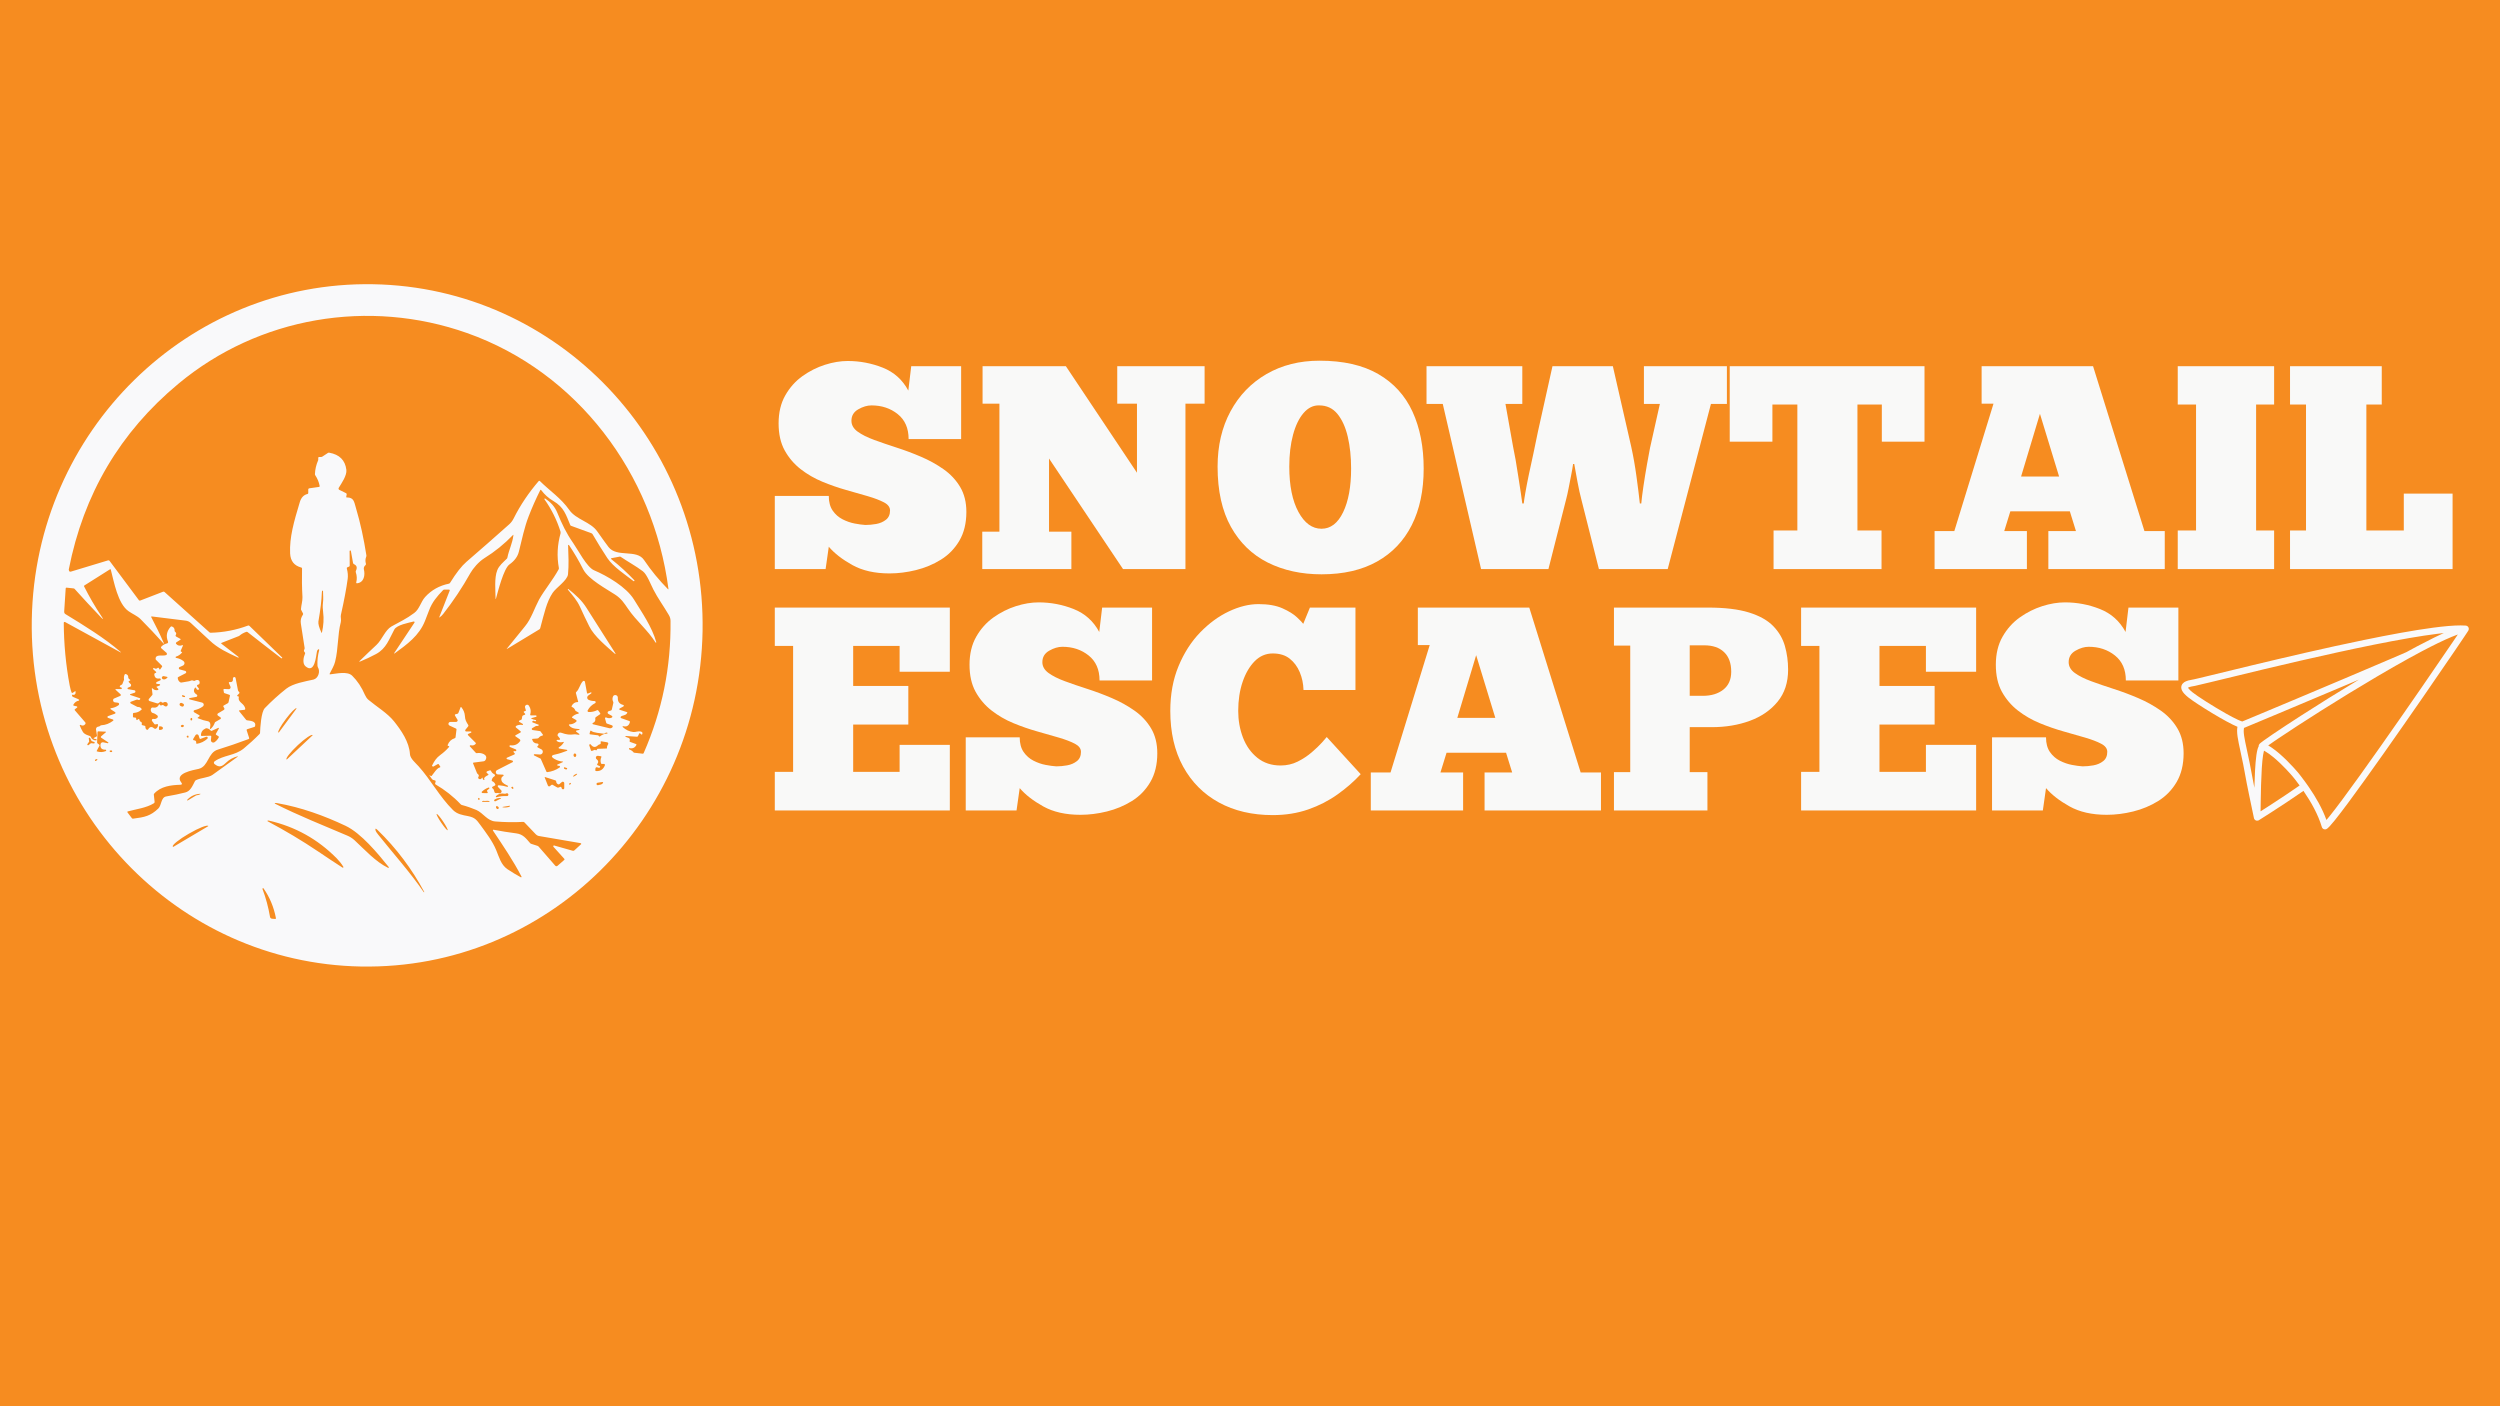
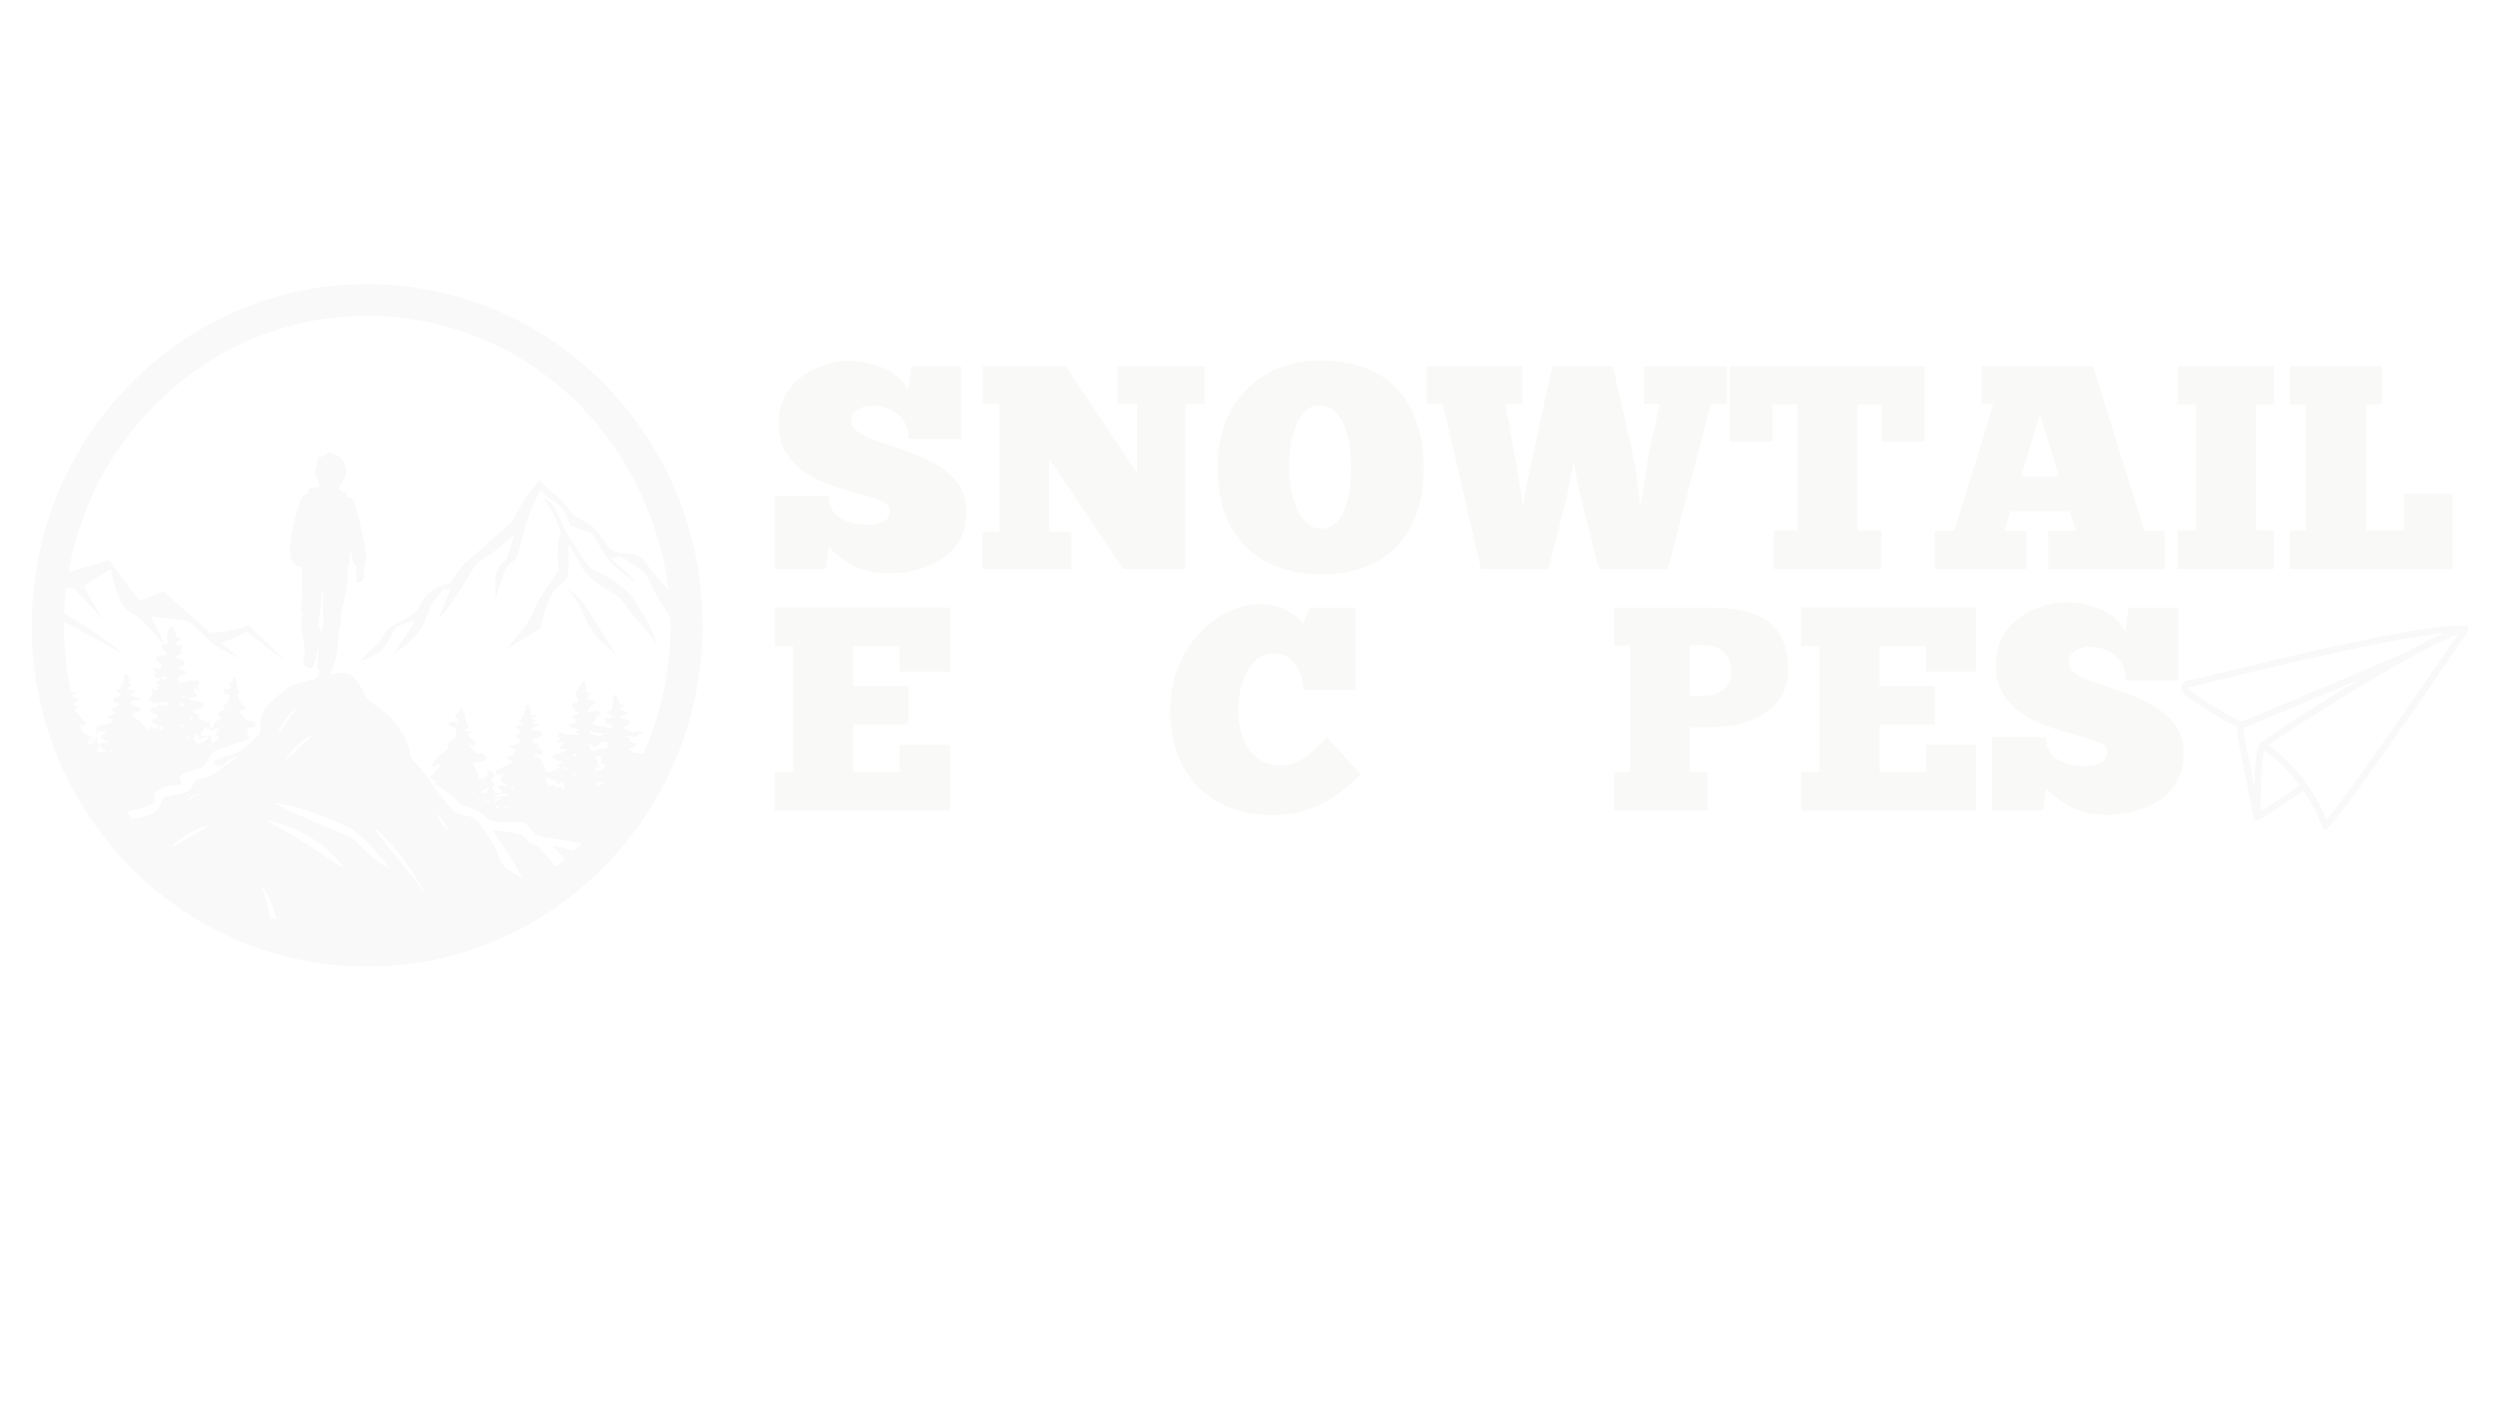
<svg xmlns="http://www.w3.org/2000/svg" width="1920" zoomAndPan="magnify" viewBox="0 0 1440 810" height="1080" preserveAspectRatio="xMidYMid meet" version="1.0">
  <defs>
    <g />
    <clipPath id="7b9138a312">
      <path d="M 1256.254 360.234 L 1422.004 360.234 L 1422.004 477.984 L 1256.254 477.984 Z M 1256.254 360.234 " clip-rule="nonzero" />
    </clipPath>
  </defs>
  <rect x="-144" width="1728" fill="#ffffff" y="-81" height="972" fill-opacity="1" />
-   <rect x="-144" width="1728" fill="#f68c20" y="-81" height="972" fill-opacity="1" />
  <path fill="#f9f9fa" d="M 327.723 313.965 C 327.668 313.91 327.602 313.844 327.539 313.844 C 327.355 313.844 327.227 313.965 327.227 314.09 L 327.227 314.152 C 327.41 319.473 327.723 325.531 327.168 330.848 C 326.738 334.375 320.301 338.52 318.324 341.488 C 314.797 346.809 313.562 353.055 311.148 361.902 C 311.027 362.148 310.902 362.398 310.652 362.516 L 292.156 373.715 C 291.781 373.898 291.727 373.844 292.031 373.531 C 295.371 369.324 298.836 365.055 302.422 360.723 C 305.949 356.516 307.871 350.27 310.523 345.32 C 313.492 340 318.441 334.062 321.785 327.934 C 321.906 327.688 321.969 327.383 321.906 327.133 C 320.668 320.391 321.043 313.711 322.898 307.152 C 322.953 306.906 322.953 306.594 322.898 306.352 C 320.797 299.609 317.699 293.355 313.617 287.609 C 313.617 287.547 313.555 287.484 313.555 287.426 C 313.555 287.242 313.684 287.113 313.867 287.113 C 313.93 287.113 313.988 287.113 314.051 287.172 C 317.203 289.34 319.496 291.625 321.043 295.402 C 323.641 301.707 326.051 306.906 330.195 312.848 C 332.977 316.809 337.984 326.703 342.191 328.488 C 349.613 331.645 360.75 338.078 365.207 345.379 C 369.91 353.051 375.535 361.094 378.016 369.879 L 378.016 369.938 C 378.016 370.062 377.887 370.18 377.773 370.18 C 377.711 370.18 377.582 370.125 377.582 370.059 C 373.008 362.82 366.512 357.691 361.688 350.574 C 359.457 347.293 357.785 344.758 354.266 342.469 C 349.258 339.191 338.922 333.688 335.953 327.996 C 333.484 323.109 330.762 318.469 327.723 313.949 M 156.688 529.18 L 158.422 529.309 C 158.848 529.363 158.977 529.18 158.914 528.75 C 157.742 522.562 155.391 516.871 151.801 511.734 C 151.738 511.613 151.672 511.551 151.555 511.551 C 151.371 511.551 151.184 511.734 151.184 511.918 L 151.184 512.047 C 153.168 517.238 154.586 522.629 155.52 528.066 C 155.578 528.684 156.074 529.117 156.688 529.18 Z M 217.5 478.086 C 216.324 476.969 215.957 477.094 216.387 478.578 C 216.57 479.008 217.07 479.816 217.93 480.863 C 226.715 491.871 236.059 502.203 244.098 513.898 L 244.281 513.898 C 244.344 513.836 244.41 513.836 244.41 513.836 C 237.293 500.535 228.324 488.598 217.5 478.086 Z M 99.844 487.793 L 119.883 475.918 C 119.945 475.855 119.945 475.789 119.945 475.789 L 119.945 475.664 L 120 475.789 C 119.504 474.926 114.555 476.84 108.93 480.121 L 108.805 480.184 C 103.242 483.398 99.035 486.742 99.523 487.605 L 99.648 487.727 C 99.648 487.789 99.707 487.789 99.773 487.789 L 99.836 487.789 Z M 154.09 473.008 C 164.359 478.512 173.52 483.895 183.727 490.766 C 188.117 493.727 192.633 496.766 197.277 499.734 C 197.332 499.789 197.398 499.789 197.461 499.789 C 197.645 499.789 197.828 499.668 197.828 499.484 C 197.828 499.422 197.773 499.355 197.773 499.293 C 196.781 497.629 195.543 496.074 194.062 494.531 C 183.105 483.391 170 476.094 154.715 472.633 C 154.402 472.574 154.219 472.633 154.031 472.824 L 154.031 472.879 C 154.031 472.941 154.09 473.008 154.09 473.008 Z M 257.832 478.27 C 258.145 478.023 256.961 475.789 255.234 473.191 C 253.508 470.598 251.832 468.672 251.523 468.863 C 251.211 469.047 252.395 471.332 254.188 473.934 C 255.914 476.473 257.523 478.383 257.836 478.199 L 257.836 478.262 Z M 286.414 464.352 C 286.352 464.289 286.23 464.289 286.168 464.289 C 285.922 464.289 285.734 464.473 285.734 464.656 C 285.609 465.215 285.859 465.648 286.289 465.898 C 286.418 465.961 286.535 466.023 286.602 466.023 C 286.977 466.023 287.289 465.711 287.289 465.344 C 287.289 465.16 287.16 464.914 287.043 464.785 L 286.426 464.355 Z M 289.504 465.031 C 290.617 465.16 292.91 465.215 293.648 464.473 C 293.777 464.473 293.777 464.352 293.777 464.289 C 293.777 464.16 293.648 464.105 293.535 464.105 L 289.512 464.785 C 289.449 464.785 289.449 464.848 289.449 464.914 C 289.449 464.949 289.469 464.992 289.512 465.035 Z M 158.426 462.93 C 171.848 469.73 186.078 475.367 199.996 481.297 C 201.539 481.918 202.965 482.848 204.199 483.961 C 210.141 489.465 216.27 496.332 223.5 499.863 C 223.562 499.863 223.629 499.926 223.629 499.926 C 223.812 499.926 223.996 499.742 223.996 499.551 C 223.996 499.496 223.941 499.43 223.875 499.367 C 217.621 491.578 208.039 479.945 199.07 475.676 C 186.758 469.859 173.523 465.035 159.723 462.625 C 159.168 462.5 158.738 462.5 158.426 462.562 C 158.113 462.691 158.113 462.812 158.426 462.938 Z M 278.984 461.32 C 278.559 461.195 278.184 461.258 277.809 461.449 C 277.688 461.449 277.688 461.504 277.688 461.633 C 277.688 461.762 277.75 461.875 277.871 461.875 L 281.711 461.875 C 281.895 461.875 281.953 461.75 281.953 461.633 C 281.953 461.504 281.895 461.387 281.766 461.387 C 281.086 461.258 280.344 461.203 279.605 461.324 C 279.414 461.387 279.23 461.387 279.047 461.324 L 278.984 461.324 Z M 284.863 460.578 C 284.734 460.641 284.617 460.824 284.617 461.008 C 284.617 461.32 284.863 461.566 285.176 461.566 C 285.297 461.566 285.359 461.566 285.422 461.504 L 288.383 460.023 C 288.82 459.836 288.82 459.711 288.328 459.648 C 287.031 459.594 285.918 459.898 284.863 460.578 Z M 275.52 459.777 C 275.207 460.09 275.273 460.395 275.703 460.703 C 275.766 460.762 275.832 460.762 275.895 460.762 C 276.078 460.762 276.207 460.641 276.207 460.449 L 276.207 459.953 C 276.207 459.77 276.016 459.586 275.832 459.586 C 275.703 459.586 275.586 459.641 275.52 459.77 Z M 108.125 461.074 L 112.645 458.352 C 112.891 458.168 113.203 458.105 113.516 458.043 C 114.07 457.984 114.629 457.793 115.188 457.543 C 115.742 457.297 115.742 457.176 115.125 457.234 C 112.219 457.418 109.805 458.59 107.828 460.695 C 107.828 460.758 107.766 460.758 107.766 460.887 C 107.766 461.012 107.887 461.07 108.012 461.07 L 108.133 461.07 Z M 290.613 457.18 C 288.695 456.809 287.023 457.242 285.719 458.539 C 285.598 458.594 285.598 458.723 285.598 458.852 C 285.598 459.035 285.719 459.219 285.973 459.219 C 285.973 459.219 286.027 459.219 286.094 459.16 C 288.012 458.664 289.988 458.418 292.031 458.547 L 292.09 458.547 C 292.523 458.547 292.828 458.172 292.828 457.742 C 292.828 457.555 292.773 457.371 292.645 457.188 C 292.332 456.875 291.965 456.812 291.477 457.059 C 291.23 457.188 290.918 457.246 290.605 457.188 Z M 280.656 455.195 L 281.711 454.332 C 281.832 454.273 281.895 454.145 281.895 454.02 C 281.895 453.777 281.711 453.586 281.465 453.586 C 281.465 453.586 281.402 453.586 281.336 453.648 C 279.91 454.145 278.672 454.945 277.559 456 C 277.438 456.059 277.438 456.188 277.438 456.312 C 277.438 456.555 277.621 456.809 277.863 456.809 L 280.344 456.867 C 280.957 456.867 281.086 456.625 280.773 456.129 L 280.59 455.754 C 280.406 455.508 280.461 455.324 280.652 455.195 Z M 294.695 453.898 C 294.758 454.211 295.008 454.332 295.316 454.395 L 295.375 454.395 C 295.559 454.395 295.742 454.211 295.742 453.965 C 295.742 453.906 295.742 453.781 295.688 453.723 L 295.375 453.293 C 295.316 453.164 295.133 453.102 295.004 453.164 C 294.508 453.348 294.391 453.539 294.574 453.723 C 294.637 453.781 294.695 453.844 294.695 453.906 Z M 327.859 451.859 C 328.043 452.043 328.355 451.988 328.598 451.73 C 328.844 451.484 328.91 451.18 328.781 450.992 C 328.598 450.867 328.285 450.934 328.043 451.18 C 327.797 451.426 327.73 451.73 327.859 451.922 Z M 345.426 452.043 C 346.293 451.922 346.914 451.613 347.34 450.992 C 347.402 450.934 347.402 450.867 347.402 450.809 C 347.402 450.621 347.273 450.434 347.027 450.434 L 346.969 450.434 L 344.188 450.867 C 343.812 450.93 343.57 451.234 343.57 451.547 C 343.57 451.922 343.883 452.234 344.254 452.289 C 344.684 452.289 345.059 452.105 345.426 452.043 Z M 321.301 451.676 C 320.684 451.242 320.371 450.746 320.371 450.133 C 320.371 449.82 320.246 449.633 319.941 449.516 L 314.004 447.598 C 313.758 447.535 313.695 447.598 313.758 447.844 L 315.613 452.547 C 315.742 452.789 315.984 452.98 316.297 452.98 C 316.422 452.98 316.605 452.918 316.727 452.852 L 317.598 452.109 C 317.719 452.051 317.84 451.988 318.023 451.988 C 318.152 451.988 318.27 451.988 318.398 452.109 L 320.867 453.539 C 321.055 453.66 321.363 453.723 321.613 453.66 L 322.781 453.23 C 323.027 453.102 323.211 453.172 323.34 453.477 L 323.586 454.156 C 323.711 454.469 323.957 454.652 324.324 454.652 C 324.691 454.652 325.012 454.344 325.012 453.91 L 325.012 451.133 C 325.012 450.637 324.637 450.262 324.141 450.262 C 323.957 450.262 323.77 450.324 323.645 450.445 L 322.156 451.688 C 321.852 451.871 321.605 451.871 321.293 451.688 Z M 332.371 445.738 C 332.242 445.613 331.684 445.797 331.074 446.172 C 330.387 446.602 330.02 447.098 330.082 447.227 C 330.211 447.41 330.828 447.227 331.441 446.789 C 332.059 446.422 332.492 445.922 332.426 445.738 Z M 326.363 442.332 L 325.379 442.02 C 325.012 441.836 324.82 441.961 324.82 442.453 C 324.883 442.699 325.066 442.949 325.508 443.066 C 326.004 443.258 326.371 443.258 326.559 443.012 C 326.805 442.699 326.742 442.453 326.371 442.328 Z M 55.918 437.812 C 56.23 437.629 56.23 437.445 55.855 437.316 C 55.359 437.133 54.992 437.316 54.746 437.875 C 54.688 437.875 54.688 437.938 54.688 437.938 C 54.688 438.18 54.871 438.363 55.055 438.363 C 55.113 438.363 55.184 438.305 55.242 438.305 L 55.922 437.809 Z M 345.664 441.59 L 345.539 441.902 C 345.48 442.215 345.297 442.332 344.984 442.27 L 343.871 441.961 C 343.375 441.902 343.129 442.086 343 442.516 L 342.879 443.57 C 342.879 443.941 343 444.125 343.375 444.125 C 345.852 444.316 347.52 443.141 348.449 440.723 L 348.449 440.539 C 348.449 440.227 348.258 440.043 347.953 440.043 L 346.711 440.043 C 346.402 440.043 346.281 439.914 346.152 439.609 C 345.785 438.438 345.848 437.258 346.344 436.203 C 346.527 435.836 346.402 435.645 346.031 435.59 L 344.488 435.348 C 344.242 435.348 344.055 435.348 343.871 435.402 C 343.312 435.645 343.066 436.332 343.312 436.891 C 343.375 437.074 343.5 437.203 343.688 437.316 C 344.738 438.121 344.855 439.051 344.055 440.043 C 343.996 440.164 343.93 440.227 343.93 440.355 C 343.93 440.539 344.055 440.723 344.242 440.785 L 345.539 441.34 C 345.602 441.34 345.664 441.402 345.664 441.523 Z M 331.129 436.027 C 331.316 436.027 331.5 435.965 331.629 435.844 C 332.059 435.156 332.059 434.543 331.5 434.109 C 331.371 434.047 331.258 433.988 331.074 433.988 C 330.828 433.988 330.578 434.172 330.453 434.414 C 330.211 435.285 330.395 435.844 331.133 436.027 Z M 63.648 433.18 L 64.207 433.18 C 64.453 433.18 64.637 432.988 64.637 432.746 C 64.637 432.559 64.574 432.438 64.391 432.316 C 64.078 432.191 63.773 432.191 63.406 432.316 C 63.031 432.5 63.031 432.746 63.465 433.117 C 63.465 433.117 63.59 433.18 63.648 433.18 Z M 342.945 432.004 C 343.375 432.375 343.688 432.191 343.93 431.637 C 343.992 431.445 344.113 431.324 344.297 431.324 L 349.375 431.141 C 349.562 431.141 349.688 431.078 349.617 430.828 C 349.562 430.082 349.809 429.469 350.176 428.844 C 350.305 428.723 350.367 428.531 350.367 428.348 C 350.367 427.918 350.055 427.605 349.68 427.547 L 346.344 426.988 L 346.281 426.988 C 346.098 426.988 345.969 427.117 345.969 427.234 L 345.969 427.293 L 346.031 427.914 C 346.094 428.281 345.969 428.527 345.602 428.652 C 345.473 428.715 345.355 428.777 345.168 428.836 C 344.922 428.898 344.672 429.023 344.488 429.211 C 343 430.691 341.578 430.57 340.281 428.836 C 340.219 428.715 340.035 428.652 339.906 428.652 C 339.594 428.652 339.41 428.898 339.41 429.148 L 339.41 429.277 L 340.336 432.125 C 340.398 432.371 340.586 432.555 340.84 432.555 C 340.895 432.555 341.023 432.492 341.082 432.492 L 342.32 431.996 C 342.566 431.875 342.75 431.875 342.938 431.996 Z M 52.824 426.871 C 52.766 426.812 52.641 426.684 52.641 426.629 L 51.957 425.199 C 51.895 425.016 51.711 424.887 51.527 424.887 C 51.344 424.887 51.094 425.07 51.094 425.324 C 51.094 425.359 51.113 425.379 51.152 425.379 L 51.336 426.988 C 51.379 426.988 51.398 427.008 51.398 427.051 C 51.398 427.109 51.336 427.234 51.277 427.293 L 50.344 428.594 C 50.285 428.652 50.285 428.777 50.285 428.836 C 50.285 429.082 50.473 429.273 50.719 429.273 C 50.781 429.273 50.902 429.211 50.965 429.211 L 52.199 428.227 C 52.328 428.098 52.391 428.098 52.512 428.098 L 54.125 428.227 L 54.184 428.227 C 54.367 428.227 54.551 428.035 54.551 427.789 C 54.551 427.668 54.496 427.48 54.309 427.422 L 52.824 426.867 Z M 107.941 423.773 C 107.57 424.02 107.445 424.207 107.57 424.52 C 107.57 424.578 107.699 424.703 107.82 424.766 C 108.066 424.949 108.371 424.949 108.562 424.766 C 108.617 424.703 108.617 424.578 108.617 424.453 C 108.562 424.324 108.562 424.27 108.562 424.141 C 108.617 424.082 108.562 424.082 108.562 424.012 C 108.5 423.77 108.316 423.645 108.066 423.707 C 108.023 423.707 107.98 423.727 107.938 423.762 Z M 165.223 437.453 L 180.07 423.527 L 180.07 423.406 C 179.512 422.789 175.676 425.324 171.598 429.156 L 171.414 429.34 C 167.328 433.18 164.48 436.762 165.039 437.387 L 165.039 437.445 L 165.223 437.445 Z M 114.934 425.27 L 114.434 423.727 C 114.312 423.289 113.883 422.977 113.449 422.977 C 113.082 422.977 112.77 423.168 112.578 423.48 L 111.281 425.641 C 111.227 425.641 111.227 425.703 111.227 425.703 C 111.164 426.016 111.281 426.262 111.531 426.391 L 111.66 426.391 C 112.711 426.445 113.141 427 113.02 427.992 C 113.02 428.305 113.141 428.426 113.387 428.426 C 115.742 428.055 117.723 427.066 119.508 425.457 C 119.637 425.336 119.637 425.145 119.637 424.961 C 119.637 424.648 119.395 424.344 119.02 424.344 L 118.836 424.344 L 115.555 425.586 C 115.242 425.711 115.059 425.586 114.941 425.273 Z M 57.215 429.66 L 55.734 432.445 C 55.605 432.629 55.672 432.75 55.855 432.812 C 57.59 433.367 59.262 433.309 60.934 432.629 C 61.117 432.566 61.176 432.383 61.176 432.254 C 61.176 432.008 60.992 431.824 60.809 431.824 C 58.582 431.887 57.656 430.895 57.902 428.734 L 57.902 428.672 C 58.023 427.988 58.641 427.438 59.383 427.559 L 59.445 427.559 L 62.105 428.117 C 62.164 428.117 62.23 428.055 62.23 428.055 C 62.418 427.992 62.477 427.871 62.418 427.742 C 62.418 427.688 62.359 427.688 62.359 427.621 L 58.336 424.957 C 58.152 424.895 58.09 424.711 58.09 424.527 C 58.09 424.344 58.152 424.215 58.273 424.094 L 60.871 421.871 C 61.184 421.625 61.117 421.434 60.688 421.434 L 56.727 421.25 L 56.664 421.25 C 56.418 421.25 56.168 421.434 56.168 421.746 L 55.922 427.562 C 55.922 427.809 56.051 428.059 56.234 428.25 L 57.105 428.863 C 57.352 429.105 57.418 429.418 57.227 429.664 Z M 344.738 423.727 L 344.922 423.969 C 345.105 424.336 345.355 424.336 345.664 424.094 C 346.84 423.168 348.145 422.609 349.688 422.551 C 349.816 422.551 349.93 422.426 349.93 422.305 C 349.93 422.184 349.871 422.059 349.746 422.059 C 349.25 421.875 348.816 422 348.449 422.371 C 348.258 422.555 348.016 422.617 347.762 422.617 C 345.969 422.305 341.891 422.121 340.594 421.008 C 340.281 420.762 340.09 420.824 339.977 421.191 L 339.602 422.434 C 339.547 422.801 339.664 422.984 339.977 422.984 L 344.426 423.543 C 344.555 423.543 344.672 423.602 344.738 423.73 Z M 124.395 422.609 L 126.062 419.641 L 126.062 419.52 C 126.062 419.328 125.938 419.207 125.816 419.207 C 125.777 419.207 125.738 419.227 125.691 419.27 L 122.043 420.934 C 121.914 420.996 121.855 420.996 121.801 420.996 C 121.609 420.996 121.488 420.934 121.363 420.812 C 120.809 420.125 120.066 419.695 119.266 419.512 C 118.953 419.453 118.707 419.453 118.461 419.566 C 116.734 420.316 115.797 421.613 115.742 423.469 C 115.742 423.773 115.867 423.898 116.172 423.898 L 121.18 423.77 C 121.547 423.77 121.738 423.957 121.676 424.387 L 121.492 426.242 L 121.492 426.426 C 121.492 427.109 122.051 427.723 122.789 427.723 C 123.035 427.723 123.285 427.668 123.531 427.539 C 124.52 426.859 125.387 425.93 126.012 424.762 C 126.133 424.516 126.066 424.203 125.82 424.074 L 124.523 423.273 C 124.277 423.09 124.211 422.844 124.402 422.594 Z M 91.605 418.715 L 91.547 420.016 L 91.547 420.07 C 91.547 420.258 91.676 420.445 91.918 420.445 L 92.043 420.445 C 93.035 420.445 93.836 420.07 93.836 419.52 L 93.836 419.328 C 93.898 418.773 93.094 418.344 92.109 418.344 L 91.988 418.344 C 91.734 418.344 91.613 418.473 91.613 418.715 Z M 105.898 418.031 C 105.898 417.664 105.402 417.418 104.914 417.535 C 104.477 417.598 104.109 417.965 104.164 418.277 C 104.227 418.648 104.66 418.895 105.156 418.832 C 105.652 418.711 105.961 418.406 105.898 418.031 Z M 110.164 415 C 110.473 415 110.715 414.688 110.715 414.312 C 110.777 413.887 110.594 413.574 110.289 413.512 C 109.977 413.512 109.73 413.824 109.668 414.199 C 109.668 414.625 109.859 414.938 110.172 415 Z M 160.582 421.926 L 170.789 408.137 L 170.789 408.074 C 170.789 408.035 170.77 407.992 170.727 407.945 C 170.23 407.641 167.508 410.359 164.664 414.137 L 164.543 414.32 C 161.691 418.098 159.836 421.496 160.336 421.871 L 160.391 421.926 C 160.434 421.965 160.477 421.984 160.52 421.984 C 160.52 421.984 160.582 421.984 160.582 421.926 Z M 105.898 406.398 C 105.961 406.273 105.961 406.152 105.961 406.031 C 105.961 405.719 105.77 405.41 105.457 405.281 L 104.656 404.914 C 104.531 404.855 104.41 404.855 104.348 404.855 C 103.977 404.855 103.664 405.039 103.547 405.281 L 103.484 405.473 C 103.426 405.594 103.426 405.719 103.426 405.785 C 103.426 406.152 103.609 406.398 103.922 406.586 L 104.723 406.953 C 104.852 406.953 104.969 407.016 105.098 407.016 C 105.406 407.016 105.707 406.832 105.836 406.52 L 105.898 406.391 Z M 105.027 401.207 C 105.402 401.449 105.832 401.578 106.328 401.52 C 106.512 401.457 106.641 401.328 106.641 401.145 C 106.641 401.023 106.512 400.898 106.395 400.832 L 105.465 400.465 C 105.406 400.402 105.34 400.402 105.219 400.402 C 105.035 400.402 104.789 400.586 104.789 400.832 C 104.789 401.023 104.918 401.145 105.035 401.207 Z M 96.305 389.883 L 94.324 389.449 C 94.137 389.449 93.891 389.449 93.707 389.578 C 93.277 389.824 93.09 390.379 93.332 390.816 C 93.461 391.004 93.645 391.129 93.828 391.25 C 94.762 391.562 95.684 391.188 96.434 390.258 C 96.617 390.074 96.555 390.012 96.305 389.891 Z M 185.387 341.262 C 185.258 345.598 184.582 351.164 183.402 357.965 C 183.219 359.324 183.773 361.43 185.133 364.34 C 185.258 364.707 185.379 364.645 185.441 364.34 C 186.371 360.254 186.617 356.355 186.125 352.645 C 185.883 350.789 185.812 349.059 185.996 347.453 C 186.371 344.852 186.059 342.934 186.059 340.461 C 186.059 340.336 185.93 340.215 185.746 340.215 C 185.625 340.215 185.5 340.277 185.5 340.398 C 185.441 340.645 185.379 340.895 185.379 341.27 Z M 58.508 355.059 C 59.75 356.973 59.621 357.098 58.012 355.426 C 52.934 350.109 47.926 344.727 43.039 339.285 C 42.855 339.035 42.613 338.91 42.301 338.91 L 38.34 338.484 C 38.094 338.422 37.902 338.605 37.844 338.852 L 36.973 352.215 C 36.91 352.895 37.219 353.516 37.844 353.82 C 48.477 360.316 60.234 367.5 69.57 375.598 L 69.57 375.781 L 69.449 375.781 L 37.469 358.285 C 37.406 358.285 37.406 358.223 37.34 358.223 C 37.094 358.16 36.789 358.344 36.727 358.59 L 36.727 358.719 C 36.789 370.781 37.898 382.848 40.133 394.781 C 40.504 396.516 40.812 397.879 41.184 398.805 C 41.246 398.988 41.43 399.117 41.68 399.117 C 41.742 399.117 41.863 399.055 41.926 399.055 L 43.164 398.188 C 43.477 398.004 43.598 398.062 43.535 398.375 L 43.477 399.492 C 43.477 399.492 43.293 399.734 43.047 399.988 C 42.801 400.293 42.488 400.355 42.117 400.172 C 41.75 400.043 41.566 400.109 41.504 400.484 C 41.441 400.727 41.504 400.98 41.688 401.164 C 41.934 401.535 44.723 402.398 45.465 402.957 C 45.586 403.02 45.586 403.145 45.586 403.27 C 45.586 403.398 45.531 403.512 45.344 403.582 C 43.984 403.824 42.992 404.633 42.312 405.809 C 42.121 406.176 42.184 406.359 42.559 406.488 L 44.223 406.863 C 44.414 406.918 44.535 407.047 44.535 407.293 C 44.535 407.422 44.48 407.535 44.352 407.605 L 43.297 408.406 C 42.926 408.652 42.926 408.902 43.168 409.207 L 49.047 416.012 C 49.359 416.324 49.359 416.812 49.047 417.18 C 48.305 418.051 47.438 418.172 46.383 417.555 C 46.383 417.555 46.324 417.492 46.262 417.492 C 46.07 417.492 45.949 417.684 45.949 417.805 L 45.949 417.934 C 46.445 419.23 47.062 420.402 47.742 421.582 C 48.613 422.941 50.277 423.438 51.766 423.934 C 52.012 423.996 52.133 424.18 52.262 424.43 C 52.879 425.789 53.871 426.469 55.355 426.469 C 55.543 426.469 55.668 426.285 55.668 426.102 C 55.668 425.918 55.543 425.789 55.422 425.727 L 54.125 425.484 C 53.996 425.422 53.938 425.359 53.938 425.238 C 53.938 425.176 53.996 425.109 54.062 425.055 L 55.551 424.25 C 55.793 424.125 55.855 423.941 55.855 423.695 L 55.297 420.168 L 55.297 419.984 C 55.297 419.242 55.855 418.625 56.543 418.559 C 56.969 418.559 57.344 418.375 57.656 418.129 C 57.84 417.883 58.086 417.754 58.336 417.754 C 60.871 417.633 63.098 416.703 65.137 415.16 C 65.266 415.098 65.328 414.914 65.328 414.793 C 65.328 414.664 65.199 414.48 65.016 414.418 L 62.23 413.492 C 62.047 413.434 61.863 413.18 61.863 412.992 C 61.863 412.746 62.047 412.562 62.23 412.496 L 66.191 411.074 C 66.254 411.016 66.32 411.016 66.383 410.945 C 66.566 410.824 66.566 410.52 66.438 410.328 C 66.383 410.273 66.312 410.273 66.312 410.207 L 63.773 408.535 C 63.648 408.48 63.59 408.41 63.59 408.289 C 63.59 408.105 63.719 407.922 63.902 407.922 C 65.512 407.73 66.992 407.121 68.293 406.188 C 68.48 406.066 68.605 405.762 68.605 405.578 C 68.605 405.141 68.359 404.828 67.926 404.773 L 66.125 404.531 C 65.574 404.469 65.137 403.973 65.137 403.355 C 65.137 402.859 65.383 402.422 65.824 402.301 L 69.289 400.82 C 69.473 400.758 69.594 400.508 69.594 400.316 C 69.594 400.195 69.539 400.074 69.473 399.949 L 66.688 397.41 C 66.32 397.043 66.441 396.914 66.879 396.914 L 69.723 396.914 C 70.09 396.914 70.219 396.73 70.152 396.355 C 70.031 396.051 69.785 395.859 69.41 395.859 C 69.168 395.859 68.984 395.676 68.984 395.43 C 68.984 395.305 68.984 395.246 69.039 395.188 C 69.227 394.812 69.539 394.566 69.969 394.445 C 70.215 394.383 70.465 394.199 70.527 393.887 L 71.449 391.539 L 71.449 391.348 C 71.266 390.363 71.395 389.371 71.824 388.5 C 71.945 388.254 72.137 388.133 72.441 388.254 C 73.43 388.5 73.926 389.188 73.863 390.109 C 73.863 390.422 73.992 390.668 74.176 390.914 L 74.977 391.598 C 75.16 391.723 75.102 391.906 74.918 391.965 L 74.238 392.34 C 73.992 392.523 73.992 392.707 74.176 392.898 L 75.16 393.949 C 75.223 393.949 75.289 394.004 75.352 394.07 C 75.656 394.566 75.535 395.246 75.039 395.559 C 74.977 395.559 74.91 395.613 74.848 395.613 L 73.68 396.109 C 73.551 396.172 73.434 396.355 73.434 396.547 C 73.434 396.789 73.617 396.973 73.801 396.973 L 77.395 397.594 C 77.762 397.652 78.008 397.961 78.008 398.332 C 78.008 398.645 77.824 398.953 77.512 399.012 L 75.102 399.816 L 74.977 399.816 C 74.848 399.945 74.848 400.129 74.977 400.25 C 74.977 400.25 75.039 400.25 75.039 400.305 L 80.543 402.16 L 80.605 402.16 C 80.789 402.289 80.848 402.535 80.789 402.719 L 80.727 402.719 C 80.414 403.273 79.984 403.336 79.488 403.09 C 79.305 402.961 79.055 402.906 78.805 402.961 L 75.398 404.207 C 75.156 404.262 75.031 404.449 75.031 404.703 C 75.031 404.887 75.156 405.07 75.344 405.199 L 78.75 406.992 C 78.996 407.176 79.246 407.234 79.551 407.234 C 80.352 407.234 80.973 407.547 81.461 408.168 C 81.707 408.41 81.707 408.664 81.406 408.848 C 80.23 409.961 78.805 410.52 77.141 410.641 C 76.766 410.641 76.582 410.832 76.582 411.199 L 76.582 412.742 C 76.582 413.055 76.828 413.297 77.199 413.297 L 77.324 413.297 C 78.062 413.176 78.5 413.426 78.5 414.23 C 78.5 414.785 78.742 414.906 79.18 414.598 L 79.605 414.23 C 79.668 414.168 79.797 414.168 79.852 414.168 C 80.043 414.168 80.227 414.289 80.285 414.48 L 80.469 415.16 C 80.598 415.402 80.715 415.594 80.965 415.656 C 81.586 415.898 81.836 416.34 81.652 417.016 C 81.652 417.074 81.59 417.145 81.59 417.199 C 81.59 417.387 81.773 417.633 81.957 417.699 L 83.383 418.066 C 83.629 418.129 83.758 418.312 83.758 418.625 C 83.695 419.309 83.941 419.863 84.5 420.297 L 84.5 420.359 C 84.742 420.48 85.055 420.414 85.238 420.168 L 85.301 420.168 C 86.227 418.504 87.402 418.312 88.82 419.609 C 89.012 419.738 89.195 419.801 89.324 419.801 C 89.508 419.801 89.629 419.801 89.754 419.738 C 90.555 419.309 90.988 418.562 90.988 417.641 C 91.051 417.203 90.867 417.02 90.375 417.082 L 89.508 417.266 C 89.262 417.266 89.078 417.266 88.949 417.082 L 87.59 415.289 C 87.531 415.16 87.531 415.098 87.469 414.977 C 87.406 414.602 87.652 414.172 88.023 414.105 C 88.148 414.043 88.27 414.043 88.332 414.105 C 89.262 414.289 90.004 414.043 90.629 413.426 L 90.684 413.426 C 90.996 412.992 90.996 412.441 90.629 412.129 L 90.629 412.066 C 89.824 411.387 88.895 410.891 87.902 410.641 C 87.719 410.586 87.473 410.457 87.348 410.273 C 86.789 409.531 86.668 408.73 87.035 408.043 C 87.223 407.676 87.469 407.488 87.902 407.547 C 89.695 407.859 90.934 407.234 91.551 405.82 C 91.68 405.578 91.797 405.578 91.926 405.762 C 92.293 406.441 92.789 406.5 93.406 406.129 C 93.535 406.074 93.59 406.074 93.719 406.074 C 93.848 406.074 94.031 406.074 94.094 406.195 C 95.145 407.066 95.887 407.18 96.375 406.508 C 96.562 406.262 96.621 406.012 96.621 405.707 C 96.621 404.902 95.941 404.277 95.078 404.348 C 94.766 404.348 94.461 404.406 94.211 404.59 C 93.836 404.902 93.406 404.781 92.973 404.348 C 92.91 404.223 92.781 404.164 92.598 404.164 C 92.539 404.164 92.414 404.223 92.285 404.285 L 91.301 405.031 C 91.055 405.156 90.805 405.215 90.559 405.156 L 86.109 403.797 C 85.797 403.672 85.613 403.43 85.613 403.117 C 85.613 402.934 85.613 402.805 85.734 402.621 L 87.719 400.324 C 87.84 400.199 87.84 400.016 87.84 399.828 L 87.473 396.918 C 87.414 396.309 87.531 396.18 88.031 396.676 C 88.773 397.414 89.758 397.727 90.879 397.477 C 91.062 397.477 91.246 397.293 91.246 397.047 C 91.246 396.918 91.191 396.863 91.125 396.734 L 90.254 395.867 C 90.07 395.684 90.07 395.559 90.316 395.5 L 91.988 394.812 C 92.172 394.758 92.23 394.629 92.23 394.445 C 92.23 394.262 92.102 394.07 91.918 394.07 L 90.309 393.887 C 90.18 393.887 89.996 393.762 89.938 393.574 C 89.875 393.266 89.996 392.957 90.371 392.773 C 91.051 392.461 91.668 392.156 92.281 391.906 C 92.469 391.781 92.594 391.598 92.594 391.348 C 92.594 391.043 92.348 390.797 92.035 390.797 L 91.914 390.797 C 90.121 391.102 89.066 390.363 88.875 388.5 C 88.816 388.188 88.938 387.941 89.25 387.758 L 89.809 387.516 L 89.863 387.516 C 90.051 387.387 90.051 387.141 89.922 387.02 C 89.922 386.957 89.863 386.957 89.863 386.957 L 88.32 385.531 C 88.195 385.477 88.137 385.348 88.137 385.223 C 88.137 384.98 88.32 384.789 88.633 384.789 C 88.691 384.789 88.762 384.789 88.816 384.852 C 89.562 385.348 90.242 385.281 90.801 384.73 C 90.859 384.668 90.984 384.602 91.109 384.602 C 91.297 384.602 91.422 384.66 91.48 384.844 L 91.789 385.402 C 91.918 385.715 92.164 385.777 92.348 385.465 L 93.219 384.219 C 93.461 383.977 93.461 383.668 93.219 383.418 L 89.875 380.082 C 89.754 379.957 89.629 379.77 89.629 379.586 C 89.508 376.492 93.781 378.16 95.754 377.301 C 95.754 377.242 95.812 377.242 95.883 377.172 C 96.191 376.988 96.25 376.492 96.004 376.188 C 96.004 376.188 95.949 376.125 95.949 376.059 L 92.91 373.395 C 92.781 373.273 92.727 373.09 92.727 372.898 C 92.727 372.711 92.781 372.586 92.91 372.469 C 93.781 371.539 94.891 370.926 96.133 370.617 C 96.746 370.488 96.934 370.121 96.746 369.5 C 95.508 366.41 96.004 363.566 98.293 361.027 C 98.477 360.844 98.723 360.715 98.973 360.844 C 100.148 361.219 100.645 362.082 100.582 363.379 C 100.582 363.625 100.707 363.812 100.895 363.934 C 101.574 364.43 101.699 365.051 101.207 365.852 C 101.02 366.164 101.148 366.469 101.453 366.652 L 103.805 367.953 C 104.172 368.137 104.172 368.324 103.863 368.508 L 101.637 369.938 C 101.453 370.059 101.324 370.305 101.324 370.488 C 101.324 370.672 101.387 370.801 101.508 370.922 C 102.379 371.906 103.555 372.16 104.918 371.664 C 105.348 371.48 105.531 371.664 105.285 372.09 L 104.117 374.754 C 103.988 375.066 104.055 375.25 104.359 375.371 L 104.789 375.617 C 104.918 375.68 104.918 375.746 104.852 375.863 C 103.922 376.977 102.805 377.777 101.387 378.215 C 101.258 378.273 101.141 378.398 101.141 378.586 C 101.141 378.777 101.262 378.898 101.453 378.953 C 102.996 379.199 104.418 379.824 105.66 380.754 C 106.027 381.062 106.273 381.496 106.273 381.992 C 106.273 382.551 105.902 383.105 105.406 383.352 L 103.363 384.277 C 103.117 384.402 102.996 384.648 102.996 384.895 C 102.996 385.207 103.18 385.508 103.492 385.574 L 106.711 386.441 C 107.078 386.566 107.27 386.871 107.27 387.184 C 107.27 387.43 107.141 387.68 106.895 387.801 L 102.691 389.969 C 102.445 390.094 102.316 390.277 102.379 390.52 C 102.438 391.582 102.934 392.438 103.805 393 C 104.051 393.129 104.359 393.184 104.605 393.129 L 108.996 392.383 C 109.242 392.328 109.492 392.199 109.738 392.137 C 110.293 391.832 110.914 391.832 111.531 392.137 C 111.781 392.266 112.031 392.266 112.277 392.082 C 113.82 391.09 115.492 391.891 114.875 393.809 C 114.812 394.055 114.629 394.184 114.438 394.238 L 113.887 394.426 C 113.637 394.48 113.453 394.738 113.453 394.984 C 113.453 395.105 113.516 395.23 113.582 395.352 L 114.508 396.527 C 114.82 396.957 114.691 397.207 114.195 397.27 L 113.949 397.328 C 113.637 397.328 113.391 397.27 113.27 396.957 L 112.957 396.336 C 112.895 396.152 112.711 396.031 112.586 396.031 C 112.402 396.031 112.277 396.152 112.219 396.277 C 111.285 397.82 111.66 399.055 113.27 400.047 C 113.516 400.176 113.637 400.422 113.637 400.668 C 113.637 401.039 113.391 401.348 113.023 401.406 L 109.246 402.094 C 109.062 402.094 108.934 402.277 108.934 402.461 C 108.934 402.645 109.062 402.832 109.18 402.832 L 116.418 404.688 C 116.539 404.688 116.66 404.812 116.789 404.871 C 117.402 405.246 117.531 405.988 117.156 406.543 C 117.098 406.668 117.035 406.727 116.914 406.855 C 115.43 407.965 113.82 408.652 112.09 409.02 C 111.781 409.078 111.531 409.332 111.531 409.703 C 111.531 409.949 111.66 410.199 111.906 410.316 L 114.812 411.988 C 114.941 412.051 114.996 412.172 114.996 412.359 C 114.996 412.484 114.941 412.605 114.812 412.672 L 114.133 413.168 C 113.699 413.414 113.699 413.664 114.188 413.781 C 116.355 414.652 118.09 415.141 119.266 415.332 C 120.938 415.516 121.492 416.75 120.996 419.035 C 120.754 420.027 120.996 420.211 121.738 419.469 C 122.664 418.539 123.348 417.43 123.777 416.125 C 123.84 416.07 123.906 415.941 124.023 415.883 L 126.992 414.156 L 127.051 414.094 C 127.297 413.91 127.297 413.535 127.109 413.352 C 127.109 413.293 127.051 413.293 127.051 413.223 L 125.504 412.172 C 125.32 411.988 125.199 411.742 125.199 411.492 C 125.199 411.242 125.383 410.996 125.625 410.875 L 128.961 408.895 C 129.152 408.766 129.273 408.523 129.273 408.277 C 129.273 408.215 129.273 408.094 129.215 407.965 L 128.664 407.039 C 128.664 406.98 128.602 406.855 128.602 406.797 C 128.602 406.613 128.723 406.422 128.914 406.359 L 131.199 405.062 C 131.441 404.941 131.57 404.695 131.625 404.512 L 132.43 400.855 C 132.43 400.801 132.488 400.734 132.488 400.734 C 132.488 400.488 132.305 400.238 132.062 400.176 L 129.273 399.246 C 129.09 399.191 128.961 399 128.961 398.816 L 128.719 397.391 C 128.664 397.023 128.848 396.84 129.152 396.84 L 131.75 396.961 L 131.934 396.961 C 132.551 396.84 132.918 396.281 132.801 395.727 C 132.801 395.598 132.742 395.543 132.742 395.48 L 131.816 393.379 L 131.816 393.25 C 131.816 393.066 131.938 392.883 132.121 392.883 L 132.184 392.883 C 133.672 393.066 134.352 392.383 134.168 390.785 C 134.168 390.348 134.535 389.98 134.969 389.98 C 135.336 389.98 135.648 390.227 135.711 390.594 L 137.07 397.586 C 137.125 397.832 137.254 398.145 137.5 398.328 L 137.809 398.641 C 137.871 398.699 137.934 398.883 137.934 399.008 C 137.934 399.137 137.879 399.254 137.809 399.379 L 136.695 400.496 C 136.695 400.496 136.637 400.496 136.637 400.555 C 136.578 400.738 136.637 400.922 136.824 401.051 L 136.879 401.051 L 137.316 401.105 C 137.438 401.168 137.559 401.297 137.559 401.48 L 137.559 401.543 C 136.875 404.762 140.781 404.945 141.27 408.285 C 141.324 408.594 141.141 408.781 140.895 408.84 L 138.051 409.152 C 137.621 409.215 137.555 409.336 137.805 409.711 L 141.699 414.535 C 141.883 414.781 142.07 414.902 142.316 414.902 C 144.227 415.215 147.637 415.277 146.953 418.184 C 146.891 418.43 146.77 418.551 146.586 418.68 L 142.371 420.039 C 142.129 420.094 142.004 420.285 142.066 420.598 L 143.484 424.988 C 143.613 425.359 143.484 425.605 143.117 425.727 C 137.059 428.012 131.18 429.996 125.43 431.789 C 119.68 433.523 120.172 441.445 114.477 442.859 C 111.445 443.547 100.129 445.398 104.453 450.777 C 105.07 451.578 104.887 451.953 103.895 452.02 C 98.52 452.203 92.512 452.883 88.742 457.211 C 88.613 457.395 88.551 457.578 88.613 457.824 L 89.047 461.785 C 89.102 462.16 88.988 462.473 88.676 462.656 C 84.285 465.379 78.652 465.996 73.703 467.355 C 73.332 467.418 73.27 467.602 73.461 467.977 L 75.992 471.312 C 76.176 471.504 76.367 471.559 76.613 471.559 C 83.355 470.695 86.691 470.016 91.211 465.684 C 93.066 463.891 92.695 459.25 95.727 458.754 C 99.996 458.012 103.645 457.273 106.684 456.469 C 109.645 455.723 110.699 453.004 112.246 450.035 C 112.371 449.789 112.555 449.539 112.805 449.418 C 115.77 447.934 120.035 447.996 122.387 446.324 C 127.211 442.922 132.043 439.395 136.922 435.871 C 136.984 435.812 136.984 435.746 136.984 435.746 C 136.984 435.684 136.922 435.621 136.855 435.621 C 134.258 436.301 132.035 437.531 130.18 439.332 C 127.832 441.617 126.281 442.242 123.625 440.133 C 123.562 440.074 123.496 440.074 123.496 440.008 C 123.066 439.633 123.121 438.953 123.555 438.578 L 123.617 438.523 C 128.879 434.812 135.238 435.371 140.441 431.102 C 143.535 428.508 146.566 425.781 149.414 422.875 C 149.656 422.691 149.727 422.445 149.781 422.188 C 149.91 419.098 150.398 410.012 152.566 407.844 C 156.398 403.883 160.484 400.172 164.875 396.703 C 168.711 393.676 175.762 392.5 180.523 391.445 C 183.371 390.766 184.602 386.684 183.121 384.398 C 182.996 384.152 182.938 383.902 182.875 383.598 C 182.691 380.441 183.059 377.406 183.859 374.438 L 183.859 374.312 C 183.859 374.07 183.676 373.941 183.492 373.941 C 183.434 374 183.363 374 183.363 374 C 182.938 374.246 182.684 374.621 182.562 375.238 C 182.066 377.535 181.395 388.543 175.883 383.711 C 174.09 382.102 174.828 378.391 175.699 376.535 C 175.762 376.414 175.762 376.352 175.762 376.23 C 175.762 376.039 175.699 375.918 175.578 375.797 C 175.02 375.238 174.891 374.625 175.332 374 C 175.453 373.758 175.516 373.445 175.453 373.133 C 174.773 368.496 174.027 363.855 173.285 359.152 C 172.973 357.297 173.414 355.633 174.461 354.082 C 174.645 353.832 174.645 353.582 174.523 353.336 L 173.41 351.176 C 173.348 351.113 173.348 350.984 173.348 350.926 C 173.531 348.457 174.277 346.352 174.219 343.938 C 173.906 338.496 173.844 332.984 173.973 327.48 C 173.973 327.168 173.844 326.984 173.598 326.922 C 169.453 325.816 167.352 323.211 167.109 318.82 C 166.672 309.605 169.277 300.516 172.676 289.254 C 173.477 286.59 174.957 285.047 177.062 284.551 C 177.438 284.492 177.559 284.242 177.559 283.934 L 177.559 281.895 C 177.559 281.582 177.805 281.34 178.117 281.277 L 183.684 280.477 C 183.996 280.418 184.18 280.23 184.18 279.98 C 184.18 279.922 184.117 279.855 184.117 279.855 C 183.688 277.629 182.82 275.59 181.582 273.734 C 181.453 273.551 181.398 273.305 181.398 273.055 C 181.523 270.328 182.141 267.672 183.254 265.137 C 183.254 265.074 183.309 264.945 183.309 264.824 L 183.309 263.832 C 183.309 263.402 183.5 263.219 183.93 263.219 L 184.914 263.219 C 185.227 263.219 185.473 263.16 185.715 262.977 L 188.809 260.938 C 189.059 260.746 189.363 260.688 189.609 260.746 C 195.551 261.801 198.832 265.082 199.512 270.648 C 199.883 273.867 196.727 278.375 195.121 280.977 L 195.121 281.031 C 194.875 281.406 194.992 281.902 195.426 282.145 L 199.328 284.062 C 199.57 284.184 199.754 284.492 199.695 284.805 L 199.449 286.039 C 199.387 286.414 199.512 286.598 199.883 286.535 C 203.719 286.535 203.961 288.895 204.953 292.352 C 207.68 301.512 209.535 310.355 211.016 319.758 C 211.078 320.066 211.078 320.316 210.961 320.621 C 210.402 321.922 210.344 323.285 210.77 324.707 C 210.832 325.02 210.77 325.324 210.527 325.508 C 209.656 326.25 209.41 327.117 209.602 328.043 C 210.402 331.137 209.723 335.531 205.699 335.961 C 205.273 336.02 205.148 335.836 205.203 335.402 C 205.699 333.492 205.578 331.57 204.961 329.715 C 204.836 329.402 204.836 329.027 205.02 328.73 C 205.891 326.93 205.516 325.691 203.852 324.953 C 203.602 324.824 203.418 324.578 203.348 324.273 L 202.113 317.34 C 202.113 317.277 202.051 317.211 201.992 317.152 C 201.801 317.027 201.555 317.027 201.434 317.211 C 201.371 317.273 201.371 317.34 201.371 317.457 L 201.434 325.816 C 201.434 326.121 201.242 326.371 200.938 326.426 L 200.137 326.738 C 199.824 326.867 199.699 327.113 199.762 327.426 C 200.379 329.707 200.504 331.688 200.258 333.488 C 199.516 338.992 198.219 345.914 196.363 354.145 C 196.051 355.387 196.676 356.871 196.301 358.352 C 194.387 365.711 194.941 373.445 193.027 381.117 C 192.469 383.469 191.043 385.695 189.93 387.98 C 189.746 388.352 189.867 388.477 190.242 388.41 C 193.891 388.043 199.953 386.5 202.805 389.156 C 205.836 392.117 208.309 395.828 210.219 400.285 C 210.723 401.402 211.332 402.332 212.203 403.074 C 216.906 407.035 223.152 410.746 226.922 415.441 C 231.191 420.824 235.707 427.32 236.137 434.434 C 236.266 436.914 239.543 439.625 241.086 441.367 C 248.262 449.348 253.152 458.871 260.941 466.605 C 263.422 469.016 266.324 469.449 269.543 470.07 C 273.504 470.871 274.43 472.109 276.66 475.145 C 279.996 479.727 283.645 484.426 285.812 489.68 C 287.422 493.574 288.594 498.156 292.246 500.629 C 294.715 502.301 297.316 503.848 300.035 505.332 L 300.164 505.332 C 300.285 505.332 300.41 505.207 300.41 505.086 L 300.41 504.965 C 295.645 495.75 289.707 487.023 283.949 478.422 C 283.891 478.367 283.891 478.297 283.891 478.238 C 283.891 478.055 284.02 477.926 284.203 477.926 L 284.262 477.926 C 288.531 478.727 292.922 479.469 297.379 480.023 C 301.273 480.52 303.012 482.934 305.363 485.656 C 305.547 485.84 305.793 486.031 306.102 486.086 L 309.57 487.199 C 309.883 487.328 310.066 487.445 310.25 487.637 L 319.777 498.582 C 320.211 499.078 320.707 499.078 321.203 498.645 L 325.035 495.301 C 325.164 495.117 325.227 494.871 325.098 494.75 L 318.789 487.758 C 318.73 487.637 318.668 487.512 318.668 487.445 C 318.668 487.199 318.852 486.949 319.098 486.949 C 319.156 486.949 319.219 486.949 319.219 487.012 L 329.922 490.043 C 330.289 490.102 330.539 490.102 330.789 489.859 L 334.625 486.332 C 334.684 486.332 334.754 486.277 334.754 486.277 C 334.875 486.086 334.754 485.781 334.562 485.719 C 334.562 485.656 334.508 485.656 334.441 485.656 L 310.25 481.512 C 309.699 481.383 309.141 481.078 308.707 480.645 L 302.031 473.652 C 301.844 473.469 301.531 473.406 301.285 473.406 C 295.969 473.719 290.59 473.598 285.266 473.16 C 280.633 472.793 278.402 468.344 274.383 466.543 C 271.719 465.434 268.938 464.441 266.098 463.695 C 265.852 463.633 265.539 463.512 265.355 463.266 C 261.09 458.746 256.258 454.977 250.875 451.824 C 250.691 451.699 250.57 451.512 250.629 451.266 L 250.941 450.098 C 251.004 449.852 250.82 449.602 250.574 449.539 L 249.461 449.227 C 249.215 449.105 249.027 448.98 248.844 448.797 L 247.422 446.754 L 247.422 446.633 C 247.422 446.57 247.477 446.504 247.543 446.504 C 247.613 446.504 247.605 446.504 247.672 446.562 C 247.727 446.625 247.797 446.746 247.918 446.875 C 248.164 447.059 248.477 447.059 248.66 446.938 L 248.66 446.875 C 249.828 445.516 251.566 442.484 253.293 442.051 C 253.668 441.93 253.73 441.738 253.484 441.371 L 252.738 440.258 C 252.555 440.012 252.371 439.945 252.125 440.133 L 249.711 441.488 C 249.652 441.488 249.527 441.551 249.469 441.551 C 249.156 441.551 248.848 441.305 248.848 440.992 C 248.848 440.871 248.91 440.809 248.977 440.746 C 250.215 438.336 251.262 436.602 253.613 434.867 C 255.406 433.57 257.141 432.023 258.621 430.297 C 258.867 430.051 258.805 429.859 258.5 429.738 L 258.188 429.676 C 257.812 429.555 257.75 429.363 257.875 429.059 C 258.613 427.148 259.914 425.844 261.895 425.227 C 262.141 425.164 262.391 424.914 262.391 424.668 L 262.949 420.148 C 262.949 419.906 262.887 419.781 262.637 419.652 L 258.926 417.926 C 258.555 417.738 258.309 417.371 258.309 416.934 C 258.309 416.324 258.805 415.828 259.422 415.828 L 262.703 415.828 C 263.199 415.828 263.629 415.391 263.629 414.895 C 263.629 414.773 263.566 414.582 263.445 414.469 L 262.148 412.301 C 261.836 411.805 261.957 411.496 262.516 411.375 L 263.508 411.125 C 263.75 411.07 263.934 410.879 264.059 410.574 L 265.234 407.535 C 265.363 407.164 265.547 407.109 265.789 407.414 C 266.961 408.895 267.645 410.508 267.77 412.301 C 267.898 414.711 268.516 415.703 269.684 417.559 C 269.867 417.805 269.867 418.18 269.684 418.363 L 268.074 420.344 C 268.012 420.469 267.953 420.59 267.953 420.711 C 267.953 421.086 268.195 421.332 268.562 421.332 L 271.168 421.332 C 271.352 421.332 271.535 421.453 271.535 421.699 C 271.535 421.828 271.41 421.945 271.289 422.012 L 269.68 422.75 C 269.555 422.812 269.434 422.996 269.434 423.125 C 269.434 423.254 269.496 423.371 269.562 423.438 L 273.891 427.766 C 274.02 427.895 274.082 428.012 274.082 428.141 C 274.082 428.324 274.02 428.453 273.891 428.57 C 273.148 429.316 272.227 429.559 271.109 429.254 L 270.984 429.254 C 270.801 429.254 270.555 429.438 270.555 429.684 C 270.555 429.742 270.617 429.867 270.676 429.926 L 274.02 433.578 C 274.203 433.82 274.449 433.891 274.699 433.82 C 276.801 433.324 281.316 434.508 279.773 437.531 C 279.531 438.09 279.035 438.465 278.477 438.523 L 272.727 439.266 C 272.484 439.328 272.414 439.449 272.484 439.695 L 274.707 445.199 C 274.836 445.512 275.02 445.754 275.324 445.938 C 275.883 446.375 275.938 446.93 275.508 447.609 C 275.324 447.922 275.445 448.352 275.691 448.543 C 276.438 448.969 276.988 448.91 277.426 448.297 C 277.793 447.738 277.98 447.793 278.043 448.48 C 278.098 448.91 278.348 449.16 278.84 449.281 C 279.09 449.344 279.152 449.281 279.027 449.098 C 278.531 448.23 279.211 447.367 281.066 446.496 C 281.441 446.375 281.441 446.129 281.195 445.883 L 280.395 445.199 C 280.332 445.199 280.332 445.145 280.332 445.074 C 280.148 444.832 280.203 444.52 280.453 444.336 C 280.453 444.336 280.516 444.336 280.582 444.273 L 282.125 443.715 C 282.438 443.656 282.621 443.715 282.805 444.027 C 283.18 444.891 283.797 445.512 284.66 445.938 C 284.723 445.938 284.789 446 284.852 446.066 C 285.164 446.312 285.164 446.746 284.906 447.055 C 284.852 447.113 284.785 447.184 284.723 447.184 C 283.922 447.68 283.426 448.418 283.242 449.348 C 283.18 449.656 283.242 449.844 283.484 449.961 C 284.355 450.336 284.969 450.953 285.281 451.754 C 285.34 451.816 285.34 451.883 285.34 451.945 C 285.34 452.191 285.211 452.312 285.098 452.441 L 283.668 453.184 C 283.547 453.312 283.426 453.426 283.426 453.609 C 283.426 453.738 283.484 453.922 283.609 453.984 C 284.477 454.664 284.477 454.914 284.785 456.152 C 284.969 456.766 285.523 457.02 286.512 456.766 L 286.824 456.766 C 288 457.199 288.68 456.895 288.922 456.023 C 288.984 455.777 288.922 455.527 288.801 455.344 L 286.816 453.242 C 286.816 453.184 286.754 453.113 286.754 453.059 C 286.633 452.746 286.754 452.441 287.066 452.375 C 287.129 452.312 287.195 452.312 287.258 452.312 C 288.984 452.441 290.66 452.746 292.266 453.242 L 292.32 453.242 L 292.512 453.059 C 292.566 453 292.633 452.93 292.633 452.871 C 292.633 452.746 292.57 452.625 292.449 452.559 C 291.152 451.879 289.48 451.258 288.922 449.777 C 288.492 448.48 288.801 447.551 289.852 447 C 289.977 446.938 290.098 446.746 290.098 446.625 C 290.098 446.379 289.914 446.195 289.664 446.195 L 286.754 446.066 C 286.074 446.008 285.586 445.449 285.586 444.77 C 285.586 444.273 285.832 443.84 286.266 443.594 L 295.234 439.02 C 295.363 438.891 295.48 438.773 295.48 438.586 C 295.48 438.34 295.297 438.156 295.113 438.09 L 292.074 437.289 C 291.891 437.23 291.766 437.043 291.766 436.793 C 291.766 436.609 291.891 436.48 292.074 436.426 L 296.281 434.57 L 296.344 434.57 C 296.527 434.379 296.59 434.133 296.473 433.883 C 296.473 433.883 296.41 433.883 296.41 433.82 L 295.855 433.27 C 295.855 433.27 295.793 433.211 295.793 433.141 C 295.73 432.957 295.793 432.715 295.98 432.645 L 296.164 432.645 L 296.844 432.707 C 297.156 432.707 297.402 432.461 297.402 432.148 C 297.402 431.906 297.281 431.715 297.09 431.656 L 293.816 430.297 C 293.688 430.234 293.625 430.168 293.57 430.051 C 293.379 429.805 293.441 429.492 293.691 429.363 C 293.82 429.309 293.938 429.242 294.066 429.309 C 296.352 429.555 298.211 428.809 299.508 426.953 L 299.57 426.953 C 299.816 426.586 299.691 426.09 299.324 425.781 L 296.973 424.172 C 296.844 424.109 296.785 423.988 296.785 423.797 C 296.785 423.676 296.844 423.555 296.973 423.492 L 299.754 421.945 C 299.945 421.887 300 421.699 300 421.574 C 300 421.391 299.945 421.266 299.816 421.203 L 297.281 419.102 C 297.238 419.102 297.195 419.082 297.152 419.043 C 296.969 418.797 296.969 418.363 297.281 418.18 L 297.336 418.117 C 298.449 417.5 299.633 417.375 300.863 417.559 C 300.863 417.602 300.883 417.621 300.922 417.621 C 301.105 417.621 301.234 417.438 301.234 417.246 C 301.234 417.125 301.176 417.004 301.047 416.934 L 299.066 415.766 C 299.008 415.703 298.883 415.582 298.883 415.453 C 298.883 415.27 299.008 415.141 299.129 415.078 L 300.301 414.527 C 300.426 414.469 300.484 414.34 300.543 414.215 L 300.789 412.73 C 300.852 412.422 301.035 412.172 301.348 412.051 L 302.332 411.676 C 302.461 411.621 302.523 411.492 302.523 411.371 C 302.523 411.242 302.523 411.18 302.461 411.117 L 301.902 410.508 C 301.531 410.07 301.59 409.82 302.086 409.703 L 302.645 409.52 C 302.832 409.457 302.891 409.332 302.891 409.148 L 302.891 409.086 L 302.461 407.605 C 302.332 407.293 302.332 407.047 302.461 406.734 C 302.707 406.117 303.387 405.75 304.07 405.992 C 304.316 406.117 304.566 406.305 304.684 406.551 C 305.742 408.16 305.926 409.77 305.43 411.438 C 305.301 411.871 305.43 412.055 305.859 412.055 L 308.582 412.055 C 308.828 412.055 309.078 412.238 309.078 412.484 C 309.078 412.73 308.895 412.855 308.707 412.918 L 306.238 413.598 C 305.805 413.727 305.805 413.844 306.238 414.027 C 306.98 414.398 307.781 414.645 308.645 414.773 L 308.707 414.773 C 308.766 414.773 308.836 414.895 308.766 415.02 L 308.766 415.074 L 308.582 415.324 C 308.395 415.57 308.148 415.57 307.898 415.379 C 307.531 415.066 307.094 415.066 306.727 415.441 C 306.414 415.754 306.484 416 306.852 416.121 L 310.316 417.48 C 310.445 417.543 310.445 417.609 310.379 417.727 C 310.066 418.098 309.699 418.223 309.262 418.16 C 309.078 418.098 308.836 418.16 308.645 418.215 L 306.605 419.391 C 306.422 419.453 306.293 419.703 306.293 419.887 C 306.293 420.199 306.484 420.445 306.797 420.504 L 311 421.117 C 311.184 421.117 311.309 421.246 311.43 421.43 L 312.668 423.102 C 312.727 423.16 312.727 423.23 312.727 423.344 C 312.727 423.531 312.602 423.656 312.418 423.719 C 311.547 423.84 310.805 424.277 310.316 424.957 C 310.07 425.199 309.82 425.328 309.445 425.383 L 306.797 425.574 C 306.668 425.574 306.484 425.695 306.484 425.879 C 306.484 425.941 306.484 426.008 306.539 426.008 C 306.973 427.492 307.965 428.238 309.574 428.293 C 309.949 428.293 310.195 428.605 310.195 428.98 C 310.195 429.102 310.133 429.289 310.004 429.406 L 309.637 429.781 C 309.391 430.086 309.391 430.277 309.758 430.523 L 311.859 431.637 C 312.355 431.883 312.66 432.438 312.66 432.988 C 312.66 433.859 311.98 434.598 311.117 434.598 L 311.059 434.598 L 307.902 434.414 L 307.848 434.414 C 307.66 434.414 307.477 434.598 307.477 434.789 C 307.477 434.98 307.535 435.102 307.719 435.156 L 311.309 436.949 C 311.438 437.012 311.555 437.141 311.555 437.262 L 314.711 444.438 C 314.766 444.621 314.957 444.75 315.262 444.75 C 317.805 444.438 320.156 443.574 322.316 442.086 C 322.5 442.027 322.562 441.844 322.562 441.66 C 322.562 441.348 322.316 441.102 322.004 441.102 L 321.941 441.102 C 321.574 441.102 321.262 441.039 321.02 440.855 C 320.773 440.727 320.773 440.543 321.02 440.422 L 323.98 439.07 C 324.477 438.816 324.477 438.633 323.926 438.633 C 322.316 438.512 320.773 437.953 319.285 437.09 C 317.309 435.914 317.43 435.051 319.719 434.613 C 322.004 434.117 324.293 433.375 326.586 432.449 C 326.586 432.449 326.641 432.449 326.707 432.391 C 326.77 432.262 326.77 432.016 326.645 431.953 C 326.59 431.898 326.523 431.898 326.461 431.898 L 322.129 431.16 C 321.883 431.16 321.758 430.969 321.758 430.785 C 321.758 430.602 321.82 430.539 321.941 430.41 C 323.059 429.801 323.926 428.867 324.605 427.816 C 324.918 427.387 324.789 427.203 324.293 427.387 C 323.059 427.754 321.883 427.633 320.773 426.891 C 320.711 426.891 320.645 426.828 320.645 426.762 C 320.516 426.578 320.586 426.332 320.828 426.203 C 320.891 426.145 320.957 426.145 321.02 426.145 L 322.254 426.145 C 322.566 426.02 322.684 425.777 322.566 425.531 C 322.566 425.469 322.566 425.402 322.508 425.402 L 321.207 423.738 C 321.148 423.547 321.078 423.426 321.148 423.242 C 321.582 422.066 322.324 421.691 323.5 422.129 C 326.094 423.113 328.445 423.363 330.613 422.992 C 330.926 422.934 331.301 422.934 331.605 422.992 L 333.461 423.242 C 333.645 423.242 333.766 423.113 333.766 422.992 C 333.766 422.867 333.711 422.809 333.645 422.746 L 331.973 421.508 C 331.852 421.449 331.789 421.324 331.789 421.195 C 331.789 421.012 331.91 420.828 332.102 420.77 L 333.645 420.457 C 333.891 420.395 333.957 420.273 333.766 420.082 C 333.523 419.652 329.559 420.273 327.832 417.859 C 327.59 417.484 327.648 417.242 328.145 417.242 C 329.566 417.18 330.809 416.684 331.855 415.758 C 332.039 415.629 332.102 415.445 332.102 415.262 C 332.102 415.02 331.973 414.766 331.789 414.707 L 329.75 413.531 C 329.375 413.348 329.375 413.102 329.621 412.852 C 330.605 411.922 331.789 411.309 333.148 411.059 C 333.27 411.059 333.395 410.867 333.395 410.746 C 333.395 410.617 333.332 410.5 333.203 410.434 L 331.723 409.562 C 331.539 409.508 331.348 409.316 331.293 409.066 C 330.98 408.199 330.363 407.586 329.438 407.211 C 329.191 407.09 329.125 406.898 329.246 406.656 C 330.051 405.113 331.23 404.371 332.844 404.371 C 333.027 404.371 333.086 404.309 333.027 404.188 L 331.727 399.234 C 331.668 398.988 331.727 398.805 331.91 398.621 C 333.711 396.949 333.957 394.285 335.75 392.371 C 335.871 392.246 336.062 392.188 336.246 392.188 C 336.559 392.188 336.863 392.371 336.926 392.742 L 338.102 399.18 C 338.164 399.363 338.285 399.492 338.477 399.492 L 338.598 399.492 L 340.27 398.805 L 340.391 398.805 C 340.582 398.805 340.703 398.934 340.703 399.117 C 340.703 399.18 340.641 399.301 340.582 399.363 L 338.781 400.66 C 338.477 400.973 338.223 401.34 338.223 401.836 C 338.223 402.332 338.535 402.82 338.973 403.074 C 340.023 403.57 341.195 403.812 342.438 403.812 C 342.805 403.812 343.117 404.059 343.117 404.5 C 343.117 404.746 342.934 404.93 342.742 405.051 C 340.887 405.98 339.469 407.348 338.535 409.133 C 338.48 409.258 338.414 409.316 338.414 409.445 C 338.414 409.812 338.727 410.125 339.094 410.125 C 340.828 410.188 342.438 409.812 343.918 409.074 C 344.164 408.949 344.477 409.012 344.598 409.258 L 345.711 410.805 C 345.773 410.859 345.773 410.988 345.773 411.051 C 345.773 411.234 345.711 411.363 345.59 411.418 L 343.176 413.09 C 342.934 413.273 342.863 413.52 342.863 413.77 C 343.109 415.066 342.68 415.938 341.504 416.434 C 341.383 416.496 341.262 416.621 341.262 416.805 C 341.262 416.988 341.391 417.117 341.574 417.172 L 351.039 419.469 C 351.352 419.531 351.656 419.531 351.965 419.41 C 352.648 419.227 353.078 418.668 352.895 418.234 C 352.832 417.988 352.648 417.805 352.336 417.738 L 349.672 416.812 C 349.43 416.75 349.246 416.566 349.18 416.316 L 348.5 413.836 L 348.5 413.715 C 348.5 413.402 348.742 413.211 348.996 413.211 C 349.051 413.211 349.117 413.211 349.18 413.273 C 350.293 413.77 351.344 413.832 352.398 413.336 C 352.582 413.207 352.711 413.023 352.711 412.777 C 352.711 412.594 352.648 412.41 352.465 412.348 L 350.367 411.172 C 350.113 411.051 349.992 410.746 349.992 410.434 C 349.992 410.059 350.238 409.754 350.609 409.629 L 351.719 409.316 C 352.094 409.258 352.277 409.074 352.406 408.707 L 353.273 404.93 C 353.328 404.684 353.328 404.371 353.145 404.125 C 352.719 403.195 352.648 402.211 353.086 401.219 C 353.273 400.66 353.824 400.348 354.383 400.348 C 355.184 400.348 355.871 400.965 355.871 401.773 L 355.871 401.836 C 355.742 404.121 356.734 405.484 358.961 406.043 C 359.145 406.043 359.336 406.289 359.336 406.473 C 359.336 406.656 359.207 406.785 359.086 406.898 L 356.863 408.141 C 356.734 408.199 356.68 408.328 356.68 408.453 C 356.68 408.637 356.801 408.82 356.922 408.82 L 360.941 410.121 C 361.375 410.25 361.441 410.492 361.191 410.805 C 360.199 412.348 358.406 411.914 357.598 412.785 C 357.473 412.914 357.414 413.027 357.414 413.156 C 357.414 413.34 357.598 413.523 357.781 413.652 L 362.359 415.262 C 362.789 415.387 362.918 415.691 362.789 416.066 C 362.238 418.043 360.934 418.785 358.957 418.289 L 358.895 418.289 C 358.711 418.289 358.582 418.418 358.582 418.531 C 358.582 418.66 358.645 418.723 358.711 418.777 C 360.438 420.387 362.422 421.379 364.711 421.633 C 366.137 421.816 367.438 420.945 369.164 421.387 C 370.031 421.633 370.277 422.129 369.902 422.93 C 369.781 423.242 369.598 423.242 369.352 422.984 L 368.852 422.555 C 368.543 422.184 368.301 422.242 368.109 422.684 L 367.551 423.855 C 367.43 424.227 367.184 424.352 366.812 424.352 L 360.383 423.922 C 360.254 423.922 360.191 423.98 360.191 424.105 L 360.191 424.234 C 360.504 424.477 360.879 424.66 361.367 424.789 C 362.605 425.035 363.035 425.715 362.668 426.77 C 362.539 427.082 362.668 427.266 362.91 427.324 L 366.316 428.562 C 366.629 428.691 366.688 428.809 366.562 429.121 C 365.691 430.73 364.395 431.348 362.484 430.914 C 362.422 430.914 362.355 430.914 362.355 430.977 C 362.293 431.035 362.293 431.164 362.293 431.219 L 362.293 431.348 C 362.293 431.469 362.355 431.594 362.484 431.66 C 363.469 432.027 364.34 432.586 364.949 433.387 C 365.078 433.516 365.195 433.57 365.324 433.57 L 370.148 434.129 C 370.453 434.188 370.645 434.066 370.762 433.762 C 381.402 409.57 386.535 384.207 386.227 357.672 C 386.227 356.496 385.914 355.387 385.297 354.336 C 382.387 349.328 378.805 344.434 376.328 339.547 C 374.898 336.824 372.676 330.883 370.328 329.09 C 366.242 326 361.723 323.586 357.516 320.738 C 357.395 320.609 357.148 320.555 356.961 320.609 L 352.387 321.48 C 351.828 321.609 351.77 321.793 352.195 322.16 C 356.961 325.938 361.355 329.961 365.379 334.227 C 365.5 334.352 365.5 334.473 365.379 334.656 C 365.188 334.84 365.004 334.84 364.82 334.656 C 360.059 330.945 353.195 326.488 349.844 321.48 C 346.883 316.961 344.027 312.387 341.309 307.684 C 341.121 307.441 340.938 307.258 340.625 307.129 L 328.938 302.867 C 328.691 302.805 328.562 302.621 328.5 302.492 C 326.035 296.676 324.914 292.164 318.73 288.574 C 315.949 286.965 313.66 284.863 311.742 282.324 C 311.496 282.02 311.309 282.02 311.188 282.324 C 308.707 287.277 306.484 292.285 304.504 297.418 C 302.039 303.723 300.613 310.84 298.879 317.707 C 298.191 320.562 296.398 323.027 293.43 325.129 C 290.094 327.543 286.809 340.719 285.641 344.926 C 285.641 344.984 285.578 345.051 285.578 345.051 C 285.52 345.051 285.449 344.992 285.449 344.926 C 285.395 339.977 284.648 332.863 286.441 328.41 C 287.496 325.746 289.848 323.891 291.887 321.852 C 292.07 321.664 292.199 321.48 292.262 321.168 C 293.125 316.715 295.168 313 295.719 308.305 C 295.781 307.992 295.719 307.93 295.473 308.176 C 290.527 313.312 285.023 317.762 278.961 321.539 C 275.555 323.707 272.527 327.355 270.914 330.137 C 266.281 338.426 261.082 346.223 255.273 353.645 C 254.652 354.445 253.914 355.129 253.172 355.625 C 252.98 355.75 252.926 355.684 252.98 355.566 L 258.988 340.289 C 259.172 339.855 258.988 339.602 258.492 339.602 L 255.953 339.602 C 255.582 339.602 255.34 339.73 255.148 339.977 C 251.746 343.504 248.844 346.906 247.109 351.672 C 246.367 353.648 245.566 355.633 244.812 357.605 C 241.41 366.207 234.492 371.094 227.246 376.414 L 227.188 376.414 C 227.062 376.414 227.004 376.352 227.004 376.285 C 227.004 376.23 227.004 376.164 227.062 376.164 L 238.754 358.59 C 238.754 358.535 238.812 358.469 238.812 358.406 C 238.812 358.16 238.629 357.977 238.383 357.977 L 238.324 357.977 C 235.355 358.719 228.551 359.957 227.125 362.613 C 224.031 368.309 222.551 373.5 216.613 376.719 C 213.641 378.332 210.551 379.75 207.273 381.109 C 207.215 381.172 207.145 381.172 207.145 381.172 C 207.023 381.109 206.961 381.043 207.023 380.926 L 207.023 380.863 C 210.238 377.711 213.512 374.559 216.855 371.465 C 220.137 368.367 221.809 362.926 225.516 360.824 C 229.973 358.344 234.117 356.434 238.57 353.094 C 241.605 350.871 242.406 346.602 244.875 343.875 C 248.523 339.855 253.105 337.32 258.547 336.203 C 258.859 336.148 259.043 335.961 259.234 335.711 C 262.754 330.02 265.906 326 268.633 323.648 C 276.859 316.531 285.09 309.355 293.25 302.059 C 294.305 301.129 295.168 300.012 295.848 298.652 C 299.742 290.852 304.633 283.676 310.32 277.059 C 310.508 276.875 310.758 276.875 310.941 277.059 C 316.629 282.691 323.125 286.898 327.891 293.699 C 331.781 299.332 340.258 300.562 344.09 306.195 C 347.434 310.898 349.539 313.867 350.523 315.105 C 355.352 321.297 366.672 316.16 370.934 322.527 C 375.016 328.59 379.656 334.223 384.793 339.414 L 384.855 339.414 C 384.918 339.473 385.039 339.414 385.039 339.352 L 385.039 339.297 C 376.441 272.859 332.523 214.273 268.992 191.82 C 212.516 171.844 149.105 182.484 102.777 221.023 C 69.125 248.98 48.098 284.676 39.625 327.969 L 39.625 328.223 C 39.625 328.648 39.867 329.086 40.238 329.328 C 40.297 329.328 40.547 329.328 40.984 329.207 C 47.969 327.105 55.086 324.938 62.262 322.77 L 62.504 322.77 C 62.75 322.77 63 322.898 63.125 323.082 L 80.012 345.719 C 80.254 345.965 80.508 346.031 80.812 345.902 L 93.93 340.832 C 94.238 340.707 94.484 340.773 94.73 340.957 L 120.586 364.156 C 120.77 364.344 121.016 364.469 121.266 364.469 C 128.754 364.285 135.93 362.926 142.863 360.324 C 143.168 360.195 143.418 360.262 143.664 360.508 L 162.469 378.691 C 162.527 378.754 162.598 378.82 162.598 378.883 C 162.598 378.938 162.535 379.004 162.535 379.066 C 162.414 379.125 162.352 379.188 162.223 379.188 C 162.16 379.188 162.039 379.188 161.91 379.066 C 155.48 374.117 149.047 369.164 142.617 364.094 C 142.426 363.906 142.113 363.852 141.816 363.965 C 140.387 364.461 139.152 365.141 138.035 366.066 C 137.852 366.25 137.664 366.379 137.418 366.441 L 127.648 370.273 C 127.277 370.402 127.277 370.516 127.523 370.77 L 137.355 378.375 C 137.418 378.375 137.418 378.434 137.418 378.5 C 137.48 378.625 137.418 378.746 137.297 378.812 C 137.234 378.812 137.168 378.812 137.105 378.754 C 131.172 376.027 125.48 373.434 120.723 368.859 C 117.066 365.395 113.484 362.109 109.895 358.828 C 109.094 358.09 108.043 357.594 106.859 357.477 L 87.375 355.062 L 87.316 355.062 C 87.133 355.125 87.004 355.246 87.07 355.43 L 87.133 355.492 C 89.727 360.383 92.207 365.449 94.43 370.586 C 94.676 371.012 94.613 371.012 94.246 370.707 C 89.852 365.762 85.398 361.125 81.008 356.668 C 79.023 354.684 76.375 353.699 74.016 352.027 C 67.832 347.699 65.664 335.141 63.809 328.086 C 63.75 327.84 63.566 327.773 63.383 327.902 L 48.594 337.238 C 48.348 337.367 48.348 337.551 48.41 337.734 C 51.441 343.742 54.777 349.492 58.488 355.059 Z M 205.98 556.719 L 208.082 556.719 C 101.445 554.852 16.457 465.344 18.309 356.84 C 20.223 248.336 108.25 161.863 214.898 163.719 C 321.605 165.574 406.535 255.082 404.68 363.582 C 402.766 472.082 314.738 558.625 208.094 556.707 L 205.996 556.707 Z M 354.262 376.645 C 349.367 372.312 342.258 366.562 339.41 360.746 C 337.555 357.098 335.824 353.324 334.09 349.555 C 332.297 345.652 329.762 342.871 327.105 339.652 C 327.043 339.59 327.043 339.531 327.043 339.469 C 327.043 339.34 327.168 339.285 327.289 339.285 L 327.41 339.285 C 331.496 342.621 334.961 345.59 337.809 350.109 C 343.441 358.891 349.008 367.676 354.512 376.395 L 354.512 376.52 C 354.512 376.578 354.449 376.707 354.383 376.707 C 354.328 376.707 354.262 376.645 354.262 376.645 Z M 354.262 376.645 " fill-opacity="1" fill-rule="evenodd" />
  <g clip-path="url(#7b9138a312)">
    <path fill="#f9f9fa" d="M 1263.438 395.223 C 1263.691 395.184 1263.98 395.129 1264.379 395.043 C 1265.902 394.719 1268.902 394 1273.113 392.977 C 1287.824 389.402 1317.121 382.16 1346.156 375.812 C 1360.672 372.641 1375.117 369.691 1387.625 367.539 C 1393.469 366.535 1398.879 365.707 1403.68 365.105 C 1403.891 365.082 1404.102 365.055 1404.312 365.027 C 1404.379 365.02 1404.441 365.012 1404.508 365.004 C 1404.562 364.996 1404.621 364.988 1404.68 364.98 C 1405.273 364.91 1405.855 364.844 1406.43 364.777 C 1406.844 364.73 1407.242 364.691 1407.648 364.648 C 1407.367 364.773 1407.082 364.902 1406.797 365.031 C 1406.34 365.242 1405.879 365.453 1405.406 365.672 C 1405.305 365.719 1405.195 365.77 1405.094 365.82 C 1404.902 365.906 1404.711 366 1404.52 366.09 C 1404.293 366.195 1404.07 366.301 1403.84 366.41 C 1403.734 366.461 1403.629 366.512 1403.523 366.562 C 1403.172 366.73 1402.812 366.902 1402.457 367.074 C 1402.281 367.164 1402.105 367.246 1401.926 367.332 C 1401.863 367.363 1401.793 367.398 1401.73 367.43 C 1398.777 368.879 1395.621 370.5 1392.312 372.258 C 1390.949 372.984 1389.562 373.73 1388.152 374.496 C 1387.453 374.879 1386.754 375.262 1386.047 375.648 C 1385.957 375.688 1385.871 375.727 1385.785 375.762 C 1383.246 376.859 1380.625 377.984 1377.945 379.137 C 1360.527 386.602 1340.547 395.039 1324.137 401.934 C 1323.875 402.047 1323.617 402.152 1323.355 402.262 C 1314.215 406.102 1306.227 409.445 1300.48 411.848 C 1297.523 413.082 1295.16 414.07 1293.535 414.746 C 1293.145 414.91 1292.801 415.055 1292.5 415.18 C 1292.172 415.316 1291.891 415.434 1291.668 415.523 C 1291.621 415.547 1291.59 415.559 1291.547 415.578 C 1291.492 415.562 1291.434 415.547 1291.367 415.527 C 1291.055 415.43 1290.645 415.277 1290.172 415.082 C 1289.793 414.93 1289.375 414.746 1288.922 414.535 C 1287.129 413.707 1284.816 412.492 1282.32 411.09 C 1278.574 408.984 1274.402 406.465 1270.812 404.18 C 1269.02 403.039 1267.367 401.957 1265.992 401.02 C 1264.621 400.082 1263.512 399.281 1262.848 398.746 C 1261.832 397.93 1261.082 397.207 1260.656 396.668 C 1260.465 396.43 1260.344 396.234 1260.277 396.102 C 1260.434 396.004 1260.719 395.859 1261.133 395.727 C 1261.688 395.543 1262.461 395.367 1263.438 395.227 L 1263.156 393.34 Z M 1296.609 443.707 C 1295.629 438.086 1294.289 432.684 1293.25 427.371 C 1292.746 424.82 1292.371 422.676 1292.375 420.969 C 1292.375 420.352 1292.422 419.801 1292.52 419.297 C 1293.578 418.855 1324.211 406.094 1355.297 392.922 C 1356.441 392.434 1357.59 391.949 1358.734 391.465 C 1346.91 398.574 1335.289 405.852 1325.648 412.051 C 1319 416.328 1313.293 420.09 1309.109 422.93 C 1307.016 424.352 1305.309 425.543 1304.039 426.461 C 1303.402 426.918 1302.879 427.309 1302.465 427.637 C 1302.258 427.801 1302.074 427.945 1301.914 428.086 C 1301.75 428.227 1301.613 428.352 1301.457 428.52 C 1301.098 428.918 1300.926 429.441 1300.973 429.969 C 1300.969 429.977 1300.961 429.984 1300.957 429.996 C 1300.707 430.453 1300.535 430.926 1300.379 431.453 C 1300.09 432.438 1299.871 433.621 1299.676 435.008 C 1299.336 437.426 1299.094 440.445 1298.906 443.738 C 1298.727 446.934 1298.605 450.383 1298.52 453.754 C 1297.84 450.398 1297.191 447.047 1296.609 443.707 Z M 1323.613 453.105 C 1319.641 455.875 1314.77 459.117 1310.281 462.051 C 1308.445 463.246 1306.68 464.391 1305.062 465.43 C 1304 466.113 1303 466.75 1302.094 467.324 C 1302.098 466.938 1302.105 466.535 1302.109 466.117 C 1302.129 464.727 1302.148 463.184 1302.172 461.539 C 1302.262 455.66 1302.414 448.488 1302.789 442.555 C 1302.977 439.594 1303.223 436.938 1303.531 434.953 C 1303.684 433.961 1303.852 433.137 1304.02 432.566 C 1304.039 432.504 1304.055 432.445 1304.074 432.391 C 1304.25 432.484 1304.434 432.582 1304.617 432.688 C 1306.129 433.547 1307.824 434.781 1309.531 436.195 C 1312.094 438.316 1314.688 440.84 1316.863 443.129 C 1317.949 444.273 1318.934 445.355 1319.762 446.305 C 1319.969 446.539 1320.168 446.77 1320.355 446.988 C 1320.844 447.562 1321.25 448.055 1321.566 448.461 C 1321.609 448.516 1321.66 448.578 1321.699 448.629 C 1322.047 449.074 1322.395 449.523 1322.738 449.977 C 1323.355 450.785 1323.965 451.605 1324.57 452.434 C 1324.258 452.656 1323.941 452.879 1323.613 453.105 Z M 1413.07 369.379 C 1404.422 382.145 1386.926 407.621 1370.918 430.324 C 1362.918 441.676 1355.285 452.336 1349.328 460.359 C 1346.348 464.371 1343.789 467.723 1341.82 470.156 C 1341.148 470.988 1340.555 471.703 1340.031 472.305 C 1337.609 465.609 1333.945 459.227 1329.863 453.312 C 1329.504 452.789 1329.141 452.27 1328.773 451.754 C 1328.402 451.238 1328.031 450.723 1327.66 450.211 C 1326.953 449.246 1326.242 448.297 1325.523 447.359 C 1325.25 447.004 1324.977 446.645 1324.703 446.293 L 1324.703 446.289 C 1324.598 446.152 1324.48 446.004 1324.355 445.852 C 1324.012 445.422 1323.602 444.93 1323.137 444.387 C 1322.555 443.711 1321.891 442.957 1321.152 442.148 C 1318.836 439.613 1315.84 436.574 1312.738 433.918 C 1311.469 432.832 1310.18 431.82 1308.902 430.922 C 1308.617 430.723 1308.332 430.523 1308.047 430.336 C 1307.527 429.992 1307.008 429.676 1306.496 429.379 C 1306.645 429.273 1306.801 429.16 1306.965 429.043 C 1307.73 428.496 1308.645 427.863 1309.68 427.148 C 1310.539 426.559 1311.484 425.914 1312.508 425.227 C 1324.512 417.133 1347.297 402.555 1369.227 389.645 C 1375.562 385.914 1381.82 382.324 1387.73 379.07 C 1390.258 377.676 1392.723 376.344 1395.098 375.09 C 1396.75 374.215 1398.363 373.379 1399.922 372.586 C 1399.953 372.57 1399.984 372.555 1400.016 372.539 C 1401.438 371.816 1402.812 371.137 1404.145 370.488 C 1407.062 369.074 1409.758 367.84 1412.152 366.844 C 1413.43 366.312 1414.621 365.852 1415.719 365.457 C 1415.355 366.004 1414.953 366.594 1414.527 367.227 C 1414.074 367.898 1413.59 368.617 1413.07 369.379 Z M 1258.254 399.703 C 1258.867 400.359 1259.602 401.016 1260.461 401.711 C 1261.121 402.242 1262.008 402.887 1263.078 403.633 C 1266.824 406.234 1272.867 410.043 1278.461 413.27 C 1281.258 414.883 1283.934 416.344 1286.172 417.441 C 1287.125 417.906 1287.988 418.301 1288.773 418.621 C 1288.629 419.395 1288.57 420.18 1288.57 420.969 C 1288.574 423.203 1289.016 425.523 1289.516 428.102 C 1290.582 433.539 1291.914 438.914 1292.859 444.359 C 1294.43 453.352 1296.449 462.328 1298.266 471.195 C 1298.27 471.211 1298.277 471.227 1298.281 471.242 C 1298.289 471.273 1298.297 471.309 1298.305 471.34 C 1298.32 471.387 1298.336 471.438 1298.352 471.484 C 1298.363 471.512 1298.375 471.539 1298.391 471.57 C 1298.41 471.617 1298.434 471.664 1298.457 471.711 C 1298.473 471.738 1298.484 471.762 1298.5 471.785 C 1298.527 471.832 1298.559 471.879 1298.59 471.922 C 1298.605 471.945 1298.625 471.969 1298.641 471.992 C 1298.676 472.035 1298.707 472.074 1298.746 472.113 C 1298.766 472.133 1298.785 472.156 1298.809 472.176 C 1298.848 472.211 1298.887 472.246 1298.926 472.281 C 1298.949 472.301 1298.973 472.32 1299 472.34 C 1299.039 472.371 1299.086 472.398 1299.129 472.426 C 1299.148 472.438 1299.168 472.453 1299.188 472.465 C 1299.195 472.469 1299.203 472.473 1299.211 472.477 C 1299.258 472.5 1299.305 472.523 1299.352 472.543 C 1299.379 472.559 1299.41 472.57 1299.441 472.582 C 1299.449 472.586 1299.457 472.59 1299.465 472.594 C 1299.508 472.609 1299.551 472.621 1299.594 472.633 C 1299.621 472.645 1299.648 472.652 1299.676 472.66 C 1299.746 472.676 1299.812 472.688 1299.883 472.695 C 1299.895 472.699 1299.906 472.699 1299.918 472.703 C 1300.168 472.73 1300.418 472.707 1300.66 472.641 C 1300.68 472.633 1300.699 472.625 1300.723 472.617 C 1300.777 472.598 1300.836 472.578 1300.891 472.555 C 1300.918 472.543 1300.945 472.527 1300.973 472.516 C 1301.02 472.492 1301.066 472.469 1301.113 472.441 C 1301.121 472.438 1301.129 472.434 1301.137 472.426 C 1304.387 470.402 1310.652 466.391 1316.875 462.266 C 1319.988 460.203 1323.086 458.113 1325.793 456.227 C 1326.125 455.992 1326.453 455.766 1326.777 455.535 C 1331.297 462.102 1335.227 469.168 1337.383 476.375 C 1337.555 476.945 1337.984 477.402 1338.543 477.609 C 1339.102 477.82 1339.723 477.754 1340.227 477.434 C 1340.441 477.297 1340.613 477.16 1340.797 477.004 C 1341.145 476.703 1341.504 476.348 1341.918 475.906 C 1342.711 475.055 1343.684 473.906 1344.844 472.473 C 1347.008 469.789 1349.809 466.109 1353.066 461.711 C 1364.461 446.312 1381.43 422.09 1395.656 401.516 C 1402.766 391.23 1409.188 381.859 1413.879 374.965 C 1416.223 371.52 1418.133 368.691 1419.484 366.676 C 1420.16 365.668 1420.695 364.863 1421.074 364.281 C 1421.266 363.988 1421.418 363.754 1421.535 363.57 C 1421.594 363.477 1421.641 363.398 1421.688 363.324 L 1421.754 363.211 C 1421.773 363.168 1421.797 363.129 1421.836 363.051 C 1421.844 363.035 1421.848 363.016 1421.859 362.996 C 1421.875 362.957 1421.891 362.922 1421.902 362.883 C 1421.918 362.836 1421.934 362.793 1421.945 362.746 C 1421.957 362.703 1421.969 362.664 1421.977 362.621 C 1421.984 362.578 1421.992 362.535 1422 362.488 C 1422.008 362.445 1422.012 362.398 1422.016 362.352 C 1422.016 362.312 1422.02 362.273 1422.02 362.23 C 1422.02 362.184 1422.016 362.133 1422.012 362.086 C 1422.012 362.047 1422.004 362.008 1422 361.969 C 1421.992 361.918 1421.984 361.871 1421.973 361.82 C 1421.965 361.781 1421.953 361.742 1421.941 361.699 C 1421.934 361.668 1421.926 361.637 1421.918 361.602 C 1421.91 361.59 1421.902 361.578 1421.898 361.566 C 1421.883 361.523 1421.863 361.48 1421.844 361.441 C 1421.824 361.398 1421.809 361.359 1421.789 361.324 C 1421.766 361.281 1421.738 361.242 1421.715 361.203 C 1421.691 361.168 1421.672 361.129 1421.645 361.094 C 1421.641 361.09 1421.637 361.086 1421.633 361.078 C 1421.609 361.047 1421.578 361.02 1421.555 360.984 C 1421.523 360.953 1421.496 360.922 1421.469 360.891 C 1421.438 360.859 1421.402 360.832 1421.367 360.801 C 1421.332 360.77 1421.301 360.742 1421.266 360.715 C 1421.242 360.695 1421.215 360.68 1421.188 360.66 C 1421.023 360.551 1420.844 360.465 1420.648 360.41 C 1420.617 360.398 1420.59 360.387 1420.559 360.383 C 1420.512 360.371 1420.469 360.363 1420.422 360.355 C 1420.379 360.352 1420.332 360.34 1420.289 360.34 C 1420.277 360.336 1420.27 360.332 1420.258 360.332 C 1419.359 360.266 1418.383 360.238 1417.328 360.238 C 1413.145 360.238 1407.73 360.723 1401.395 361.562 C 1390.312 363.031 1376.418 365.59 1361.715 368.617 C 1339.66 373.156 1315.793 378.742 1296.996 383.262 C 1287.598 385.523 1279.465 387.516 1273.465 388.973 C 1270.469 389.703 1268 390.301 1266.18 390.73 C 1265.273 390.945 1264.523 391.113 1263.957 391.242 C 1263.676 391.301 1263.438 391.352 1263.25 391.391 C 1263.066 391.426 1262.93 391.453 1262.879 391.457 C 1261.984 391.594 1261.191 391.754 1260.48 391.949 C 1259.945 392.098 1259.457 392.27 1259.004 392.477 C 1258.332 392.785 1257.719 393.176 1257.215 393.762 C 1256.969 394.055 1256.758 394.398 1256.613 394.777 C 1256.469 395.156 1256.398 395.566 1256.402 395.957 C 1256.402 396.578 1256.566 397.141 1256.793 397.641 C 1257.145 398.395 1257.645 399.043 1258.254 399.703 " fill-opacity="1" fill-rule="nonzero" />
  </g>
  <g fill="#f9f9f8" fill-opacity="1">
    <g transform="translate(442.114, 327.791)">
      <g>
        <path d="M 4.172 0 L 4.172 -42.125 L 35.266 -42.125 C 35.266 -38.664 36.016 -35.848 37.516 -33.672 C 39.023 -31.504 40.922 -29.836 43.203 -28.672 C 45.492 -27.504 47.805 -26.695 50.141 -26.25 C 52.484 -25.801 54.551 -25.52 56.344 -25.406 C 58.344 -25.406 60.426 -25.598 62.594 -25.984 C 64.77 -26.379 66.641 -27.191 68.203 -28.422 C 69.766 -29.648 70.547 -31.43 70.547 -33.766 C 70.547 -35.66 69.375 -37.219 67.031 -38.438 C 64.695 -39.664 61.633 -40.836 57.844 -41.953 C 54.051 -43.066 49.867 -44.266 45.297 -45.547 C 40.734 -46.836 36.164 -48.426 31.594 -50.312 C 27.02 -52.207 22.836 -54.629 19.047 -57.578 C 15.266 -60.535 12.203 -64.129 9.859 -68.359 C 7.523 -72.598 6.359 -77.785 6.359 -83.922 C 6.359 -90.16 7.641 -95.535 10.203 -100.047 C 12.766 -104.566 16.078 -108.273 20.141 -111.172 C 24.211 -114.066 28.531 -116.238 33.094 -117.688 C 37.664 -119.133 42.016 -119.859 46.141 -119.859 C 53.16 -119.859 59.898 -118.578 66.359 -116.016 C 72.828 -113.453 77.734 -109.051 81.078 -102.812 L 82.75 -116.859 L 111.5 -116.859 L 111.5 -74.891 L 81.25 -74.891 C 81.25 -81.129 79.156 -85.922 74.969 -89.266 C 70.789 -92.609 65.75 -94.281 59.844 -94.281 C 57.395 -94.281 54.859 -93.523 52.234 -92.016 C 49.617 -90.516 48.312 -88.316 48.312 -85.422 C 48.312 -82.973 49.508 -80.883 51.906 -79.156 C 54.301 -77.426 57.477 -75.836 61.438 -74.391 C 65.395 -72.941 69.711 -71.461 74.391 -69.953 C 79.066 -68.453 83.742 -66.695 88.422 -64.688 C 93.109 -62.688 97.43 -60.289 101.391 -57.5 C 105.348 -54.719 108.523 -51.32 110.922 -47.312 C 113.316 -43.301 114.516 -38.508 114.516 -32.938 C 114.516 -26.469 113.176 -20.945 110.5 -16.375 C 107.82 -11.812 104.281 -8.164 99.875 -5.438 C 95.477 -2.707 90.688 -0.703 85.5 0.578 C 80.32 1.859 75.227 2.5 70.219 2.5 C 61.738 2.5 54.602 0.883 48.812 -2.344 C 43.02 -5.57 38.504 -9.082 35.266 -12.875 L 33.438 0 Z M 4.172 0 " />
      </g>
    </g>
  </g>
  <g fill="#f9f9f8" fill-opacity="1">
    <g transform="translate(561.615, 327.791)">
      <g>
        <path d="M 132.234 -95.281 L 121.203 -95.281 L 121.203 0 L 85.25 0 L 42.625 -63.688 L 42.625 -21.562 L 55.5 -21.562 L 55.5 0 L 4.172 0 L 4.172 -21.562 L 14.047 -21.562 L 14.047 -95.281 L 4.344 -95.281 L 4.344 -116.859 L 52.328 -116.859 L 93.281 -55.5 L 93.281 -95.281 L 81.922 -95.281 L 81.922 -116.859 L 132.234 -116.859 Z M 132.234 -95.281 " />
      </g>
    </g>
  </g>
  <g fill="#f9f9f8" fill-opacity="1">
    <g transform="translate(698.832, 327.791)">
      <g>
        <path d="M 62.359 3.016 C 50.766 3.016 40.453 0.758 31.422 -3.75 C 22.398 -8.27 15.32 -15.125 10.188 -24.312 C 5.062 -33.508 2.5 -45.078 2.5 -59.016 C 2.5 -71.047 4.977 -81.66 9.938 -90.859 C 14.906 -100.055 21.816 -107.219 30.672 -112.344 C 39.535 -117.469 49.707 -120.031 61.188 -120.031 C 74.895 -120.031 86.176 -117.469 95.031 -112.344 C 103.895 -107.219 110.473 -100 114.766 -90.688 C 119.055 -81.383 121.203 -70.438 121.203 -57.844 C 121.203 -45.25 118.914 -34.41 114.344 -25.328 C 109.77 -16.242 103.109 -9.25 94.359 -4.344 C 85.617 0.562 74.953 3.016 62.359 3.016 Z M 62.359 -23.234 C 67.598 -23.234 71.75 -26.41 74.812 -32.766 C 77.875 -39.117 79.406 -47.477 79.406 -57.844 C 79.406 -64.633 78.766 -70.758 77.484 -76.219 C 76.203 -81.688 74.223 -86.062 71.547 -89.344 C 68.867 -92.633 65.359 -94.281 61.016 -94.281 C 57.672 -94.395 54.688 -92.945 52.062 -89.938 C 49.445 -86.926 47.414 -82.742 45.969 -77.391 C 44.52 -72.047 43.797 -65.922 43.797 -59.016 C 43.797 -48.086 45.551 -39.391 49.062 -32.922 C 52.57 -26.461 57.004 -23.234 62.359 -23.234 Z M 62.359 -23.234 " />
      </g>
    </g>
  </g>
  <g fill="#f9f9f8" fill-opacity="1">
    <g transform="translate(823.347, 327.791)">
      <g>
        <path d="M 53.5 -37.781 L 54.328 -37.781 C 54.441 -39.008 54.75 -41.07 55.25 -43.969 C 55.75 -46.863 56.414 -50.316 57.25 -54.328 C 58.094 -58.336 58.988 -62.488 59.938 -66.781 C 60.883 -71.07 61.742 -75.223 62.516 -79.234 L 70.875 -116.859 L 105.656 -116.859 L 116.188 -70.719 C 117.406 -65.25 118.43 -59.453 119.266 -53.328 C 120.109 -47.203 120.754 -42.02 121.203 -37.781 L 122.031 -37.781 C 122.258 -40.344 122.676 -43.688 123.281 -47.812 C 123.895 -51.938 124.562 -56.031 125.281 -60.094 C 126.008 -64.164 126.598 -67.367 127.047 -69.703 L 132.734 -95.125 L 123.547 -95.125 L 123.547 -116.859 L 171.344 -116.859 L 171.344 -95.125 L 162.156 -95.125 L 137.25 0 L 97.625 0 L 87.594 -39.781 C 86.812 -42.688 86.031 -46.227 85.25 -50.406 C 84.477 -54.582 83.867 -57.953 83.422 -60.516 L 82.75 -60.516 C 82.531 -58.848 82.164 -56.727 81.656 -54.156 C 81.156 -51.594 80.656 -49.031 80.156 -46.469 C 79.656 -43.906 79.18 -41.789 78.734 -40.125 L 68.547 0 L 29.75 0 L 7.688 -95.125 L -1.672 -95.125 L -1.672 -116.859 L 53.5 -116.859 L 53.5 -95.125 L 43.797 -95.125 L 48.141 -70.719 C 48.586 -68.707 49.086 -66.113 49.641 -62.938 C 50.203 -59.758 50.734 -56.473 51.234 -53.078 C 51.734 -49.68 52.207 -46.586 52.656 -43.797 C 53.102 -41.016 53.383 -39.008 53.5 -37.781 Z M 53.5 -37.781 " />
      </g>
    </g>
  </g>
  <g fill="#f9f9f8" fill-opacity="1">
    <g transform="translate(993.823, 327.791)">
      <g>
        <path d="M 114.688 -116.859 L 114.688 -73.391 L 90.109 -73.391 L 90.109 -94.781 L 76.062 -94.781 L 76.062 -22.234 L 89.938 -22.234 L 89.938 0 L 27.75 0 L 27.75 -22.234 L 41.453 -22.234 L 41.453 -94.781 L 27.078 -94.781 L 27.078 -73.391 L 2.5 -73.391 L 2.5 -116.859 Z M 114.688 -116.859 " />
      </g>
    </g>
  </g>
  <g fill="#f9f9f8" fill-opacity="1">
    <g transform="translate(1111.82, 327.791)">
      <g>
        <path d="M 135.078 0 L 68.031 0 L 68.031 -21.906 L 83.922 -21.906 L 80.406 -33.266 L 46.141 -33.266 L 42.625 -21.906 L 55.672 -21.906 L 55.672 0 L 2.5 0 L 2.5 -21.906 L 13.875 -21.906 L 36.438 -95.281 L 29.594 -95.281 L 29.594 -116.859 L 93.781 -116.859 L 123.375 -21.906 L 135.078 -21.906 Z M 52.328 -53.328 L 74.219 -53.328 L 63.188 -89.438 Z M 52.328 -53.328 " />
      </g>
    </g>
  </g>
  <g fill="#f9f9f8" fill-opacity="1">
    <g transform="translate(1250.206, 327.791)">
      <g>
        <path d="M 4.172 -116.859 L 59.688 -116.859 L 59.688 -94.781 L 49.312 -94.781 L 49.312 -22.234 L 59.688 -22.234 L 59.688 0 L 4.172 0 L 4.172 -22.234 L 14.719 -22.234 L 14.719 -94.781 L 4.172 -94.781 Z M 4.172 -116.859 " />
      </g>
    </g>
  </g>
  <g fill="#f9f9f8" fill-opacity="1">
    <g transform="translate(1314.887, 327.791)">
      <g>
        <path d="M 4.172 -116.859 L 57 -116.859 L 57 -94.781 L 48.141 -94.781 L 48.141 -22.234 L 69.703 -22.234 L 69.703 -43.469 L 97.797 -43.469 L 97.797 0 L 4.172 0 L 4.172 -22.234 L 13.375 -22.234 L 13.375 -94.781 L 4.172 -94.781 Z M 4.172 -116.859 " />
      </g>
    </g>
  </g>
  <g fill="#f9f9f8" fill-opacity="1">
    <g transform="translate(1417.688, 327.791)">
      <g />
    </g>
  </g>
  <g fill="#f9f9f8" fill-opacity="1">
    <g transform="translate(442.114, 466.827)">
      <g>
        <path d="M 4.172 -116.859 L 104.984 -116.859 L 104.984 -79.906 L 76.062 -79.906 L 76.062 -94.781 L 49.312 -94.781 L 49.312 -71.719 L 81.078 -71.719 L 81.078 -49.484 L 49.312 -49.484 L 49.312 -22.234 L 76.062 -22.234 L 76.062 -37.781 L 104.984 -37.781 L 104.984 0 L 4.172 0 L 4.172 -22.234 L 14.719 -22.234 L 14.719 -94.781 L 4.172 -94.781 Z M 4.172 -116.859 " />
      </g>
    </g>
  </g>
  <g fill="#f9f9f8" fill-opacity="1">
    <g transform="translate(552.088, 466.827)">
      <g>
-         <path d="M 4.172 0 L 4.172 -42.125 L 35.266 -42.125 C 35.266 -38.664 36.016 -35.848 37.516 -33.672 C 39.023 -31.504 40.922 -29.836 43.203 -28.672 C 45.492 -27.504 47.805 -26.695 50.141 -26.25 C 52.484 -25.801 54.551 -25.52 56.344 -25.406 C 58.344 -25.406 60.426 -25.598 62.594 -25.984 C 64.77 -26.379 66.641 -27.191 68.203 -28.422 C 69.766 -29.648 70.547 -31.43 70.547 -33.766 C 70.547 -35.66 69.375 -37.219 67.031 -38.438 C 64.695 -39.664 61.633 -40.836 57.844 -41.953 C 54.051 -43.066 49.867 -44.266 45.297 -45.547 C 40.734 -46.836 36.164 -48.426 31.594 -50.312 C 27.02 -52.207 22.836 -54.629 19.047 -57.578 C 15.266 -60.535 12.203 -64.129 9.859 -68.359 C 7.523 -72.598 6.359 -77.785 6.359 -83.922 C 6.359 -90.16 7.641 -95.535 10.203 -100.047 C 12.766 -104.566 16.078 -108.273 20.141 -111.172 C 24.211 -114.066 28.531 -116.238 33.094 -117.688 C 37.664 -119.133 42.016 -119.859 46.141 -119.859 C 53.16 -119.859 59.898 -118.578 66.359 -116.016 C 72.828 -113.453 77.734 -109.051 81.078 -102.812 L 82.75 -116.859 L 111.5 -116.859 L 111.5 -74.891 L 81.25 -74.891 C 81.25 -81.129 79.156 -85.922 74.969 -89.266 C 70.789 -92.609 65.75 -94.281 59.844 -94.281 C 57.395 -94.281 54.859 -93.523 52.234 -92.016 C 49.617 -90.516 48.312 -88.316 48.312 -85.422 C 48.312 -82.973 49.508 -80.883 51.906 -79.156 C 54.301 -77.426 57.477 -75.836 61.438 -74.391 C 65.395 -72.941 69.711 -71.461 74.391 -69.953 C 79.066 -68.453 83.742 -66.695 88.422 -64.688 C 93.109 -62.688 97.43 -60.289 101.391 -57.5 C 105.348 -54.719 108.523 -51.32 110.922 -47.312 C 113.316 -43.301 114.516 -38.508 114.516 -32.938 C 114.516 -26.469 113.176 -20.945 110.5 -16.375 C 107.82 -11.812 104.281 -8.164 99.875 -5.438 C 95.477 -2.707 90.688 -0.703 85.5 0.578 C 80.32 1.859 75.227 2.5 70.219 2.5 C 61.738 2.5 54.602 0.883 48.812 -2.344 C 43.02 -5.57 38.504 -9.082 35.266 -12.875 L 33.438 0 Z M 4.172 0 " />
-       </g>
+         </g>
    </g>
  </g>
  <g fill="#f9f9f8" fill-opacity="1">
    <g transform="translate(671.589, 466.827)">
      <g>
        <path d="M 92.609 -42.297 L 112.172 -20.891 C 108.379 -16.773 103.945 -12.906 98.875 -9.281 C 93.812 -5.656 88.156 -2.754 81.906 -0.578 C 75.664 1.586 68.867 2.672 61.516 2.672 C 49.703 2.672 39.363 0.25 30.5 -4.594 C 21.645 -9.445 14.766 -16.359 9.859 -25.328 C 4.953 -34.297 2.5 -44.969 2.5 -57.344 C 2.5 -66.926 4.086 -75.535 7.266 -83.172 C 10.441 -90.805 14.594 -97.27 19.719 -102.562 C 24.852 -107.852 30.375 -111.891 36.281 -114.672 C 42.188 -117.461 47.867 -118.859 53.328 -118.859 C 58.898 -118.859 63.492 -118.051 67.109 -116.438 C 70.734 -114.82 73.52 -113.094 75.469 -111.25 C 77.426 -109.414 78.629 -108.16 79.078 -107.484 L 82.922 -116.859 L 109.156 -116.859 L 109.156 -69.375 L 79.234 -69.375 C 79.129 -73.051 78.406 -76.477 77.062 -79.656 C 75.727 -82.832 73.805 -85.422 71.297 -87.422 C 68.785 -89.43 65.523 -90.438 61.516 -90.438 C 57.504 -90.438 54.02 -88.93 51.062 -85.922 C 48.113 -82.91 45.801 -78.926 44.125 -73.969 C 42.457 -69.008 41.625 -63.469 41.625 -57.344 C 41.625 -51.883 42.539 -46.754 44.375 -41.953 C 46.219 -37.16 48.977 -33.285 52.656 -30.328 C 56.332 -27.379 60.789 -25.906 66.031 -25.906 C 69.594 -25.906 72.879 -26.656 75.891 -28.156 C 78.898 -29.664 81.602 -31.453 84 -33.516 C 86.395 -35.578 88.344 -37.441 89.844 -39.109 C 91.352 -40.785 92.273 -41.848 92.609 -42.297 Z M 92.609 -42.297 " />
      </g>
    </g>
  </g>
  <g fill="#f9f9f8" fill-opacity="1">
    <g transform="translate(787.079, 466.827)">
      <g>
-         <path d="M 135.078 0 L 68.031 0 L 68.031 -21.906 L 83.922 -21.906 L 80.406 -33.266 L 46.141 -33.266 L 42.625 -21.906 L 55.672 -21.906 L 55.672 0 L 2.5 0 L 2.5 -21.906 L 13.875 -21.906 L 36.438 -95.281 L 29.594 -95.281 L 29.594 -116.859 L 93.781 -116.859 L 123.375 -21.906 L 135.078 -21.906 Z M 52.328 -53.328 L 74.219 -53.328 L 63.188 -89.438 Z M 52.328 -53.328 " />
-       </g>
+         </g>
    </g>
  </g>
  <g fill="#f9f9f8" fill-opacity="1">
    <g transform="translate(925.465, 466.827)">
      <g>
        <path d="M 4.172 -116.859 L 58.344 -116.859 C 68.039 -116.859 75.926 -115.91 82 -114.016 C 88.07 -112.117 92.723 -109.5 95.953 -106.156 C 99.191 -102.812 101.422 -98.992 102.641 -94.703 C 103.867 -90.41 104.484 -85.867 104.484 -81.078 C 104.484 -73.723 102.477 -67.594 98.469 -62.688 C 94.457 -57.781 89.133 -54.102 82.5 -51.656 C 75.863 -49.207 68.535 -47.984 60.516 -47.984 L 47.812 -47.984 L 47.812 -22.062 L 58.016 -22.062 L 58.016 0 L 4.172 0 L 4.172 -22.062 L 13.547 -22.062 L 13.547 -94.953 L 4.172 -94.953 Z M 47.812 -95.125 L 47.812 -66.031 L 55.328 -66.031 C 60.234 -66.031 64.191 -67.227 67.203 -69.625 C 70.211 -72.02 71.719 -75.445 71.719 -79.906 C 71.719 -84.812 70.352 -88.57 67.625 -91.188 C 64.895 -93.812 61.078 -95.125 56.172 -95.125 Z M 47.812 -95.125 " />
      </g>
    </g>
  </g>
  <g fill="#f9f9f8" fill-opacity="1">
    <g transform="translate(1033.267, 466.827)">
      <g>
        <path d="M 4.172 -116.859 L 104.984 -116.859 L 104.984 -79.906 L 76.062 -79.906 L 76.062 -94.781 L 49.312 -94.781 L 49.312 -71.719 L 81.078 -71.719 L 81.078 -49.484 L 49.312 -49.484 L 49.312 -22.234 L 76.062 -22.234 L 76.062 -37.781 L 104.984 -37.781 L 104.984 0 L 4.172 0 L 4.172 -22.234 L 14.719 -22.234 L 14.719 -94.781 L 4.172 -94.781 Z M 4.172 -116.859 " />
      </g>
    </g>
  </g>
  <g fill="#f9f9f8" fill-opacity="1">
    <g transform="translate(1143.241, 466.827)">
      <g>
        <path d="M 4.172 0 L 4.172 -42.125 L 35.266 -42.125 C 35.266 -38.664 36.016 -35.848 37.516 -33.672 C 39.023 -31.504 40.922 -29.836 43.203 -28.672 C 45.492 -27.504 47.805 -26.695 50.141 -26.25 C 52.484 -25.801 54.551 -25.52 56.344 -25.406 C 58.344 -25.406 60.426 -25.598 62.594 -25.984 C 64.77 -26.379 66.641 -27.191 68.203 -28.422 C 69.766 -29.648 70.547 -31.43 70.547 -33.766 C 70.547 -35.66 69.375 -37.219 67.031 -38.438 C 64.695 -39.664 61.633 -40.836 57.844 -41.953 C 54.051 -43.066 49.867 -44.266 45.297 -45.547 C 40.734 -46.836 36.164 -48.426 31.594 -50.312 C 27.02 -52.207 22.836 -54.629 19.047 -57.578 C 15.266 -60.535 12.203 -64.129 9.859 -68.359 C 7.523 -72.598 6.359 -77.785 6.359 -83.922 C 6.359 -90.16 7.641 -95.535 10.203 -100.047 C 12.766 -104.566 16.078 -108.273 20.141 -111.172 C 24.211 -114.066 28.531 -116.238 33.094 -117.688 C 37.664 -119.133 42.016 -119.859 46.141 -119.859 C 53.16 -119.859 59.898 -118.578 66.359 -116.016 C 72.828 -113.453 77.734 -109.051 81.078 -102.812 L 82.75 -116.859 L 111.5 -116.859 L 111.5 -74.891 L 81.25 -74.891 C 81.25 -81.129 79.156 -85.922 74.969 -89.266 C 70.789 -92.609 65.75 -94.281 59.844 -94.281 C 57.395 -94.281 54.859 -93.523 52.234 -92.016 C 49.617 -90.516 48.312 -88.316 48.312 -85.422 C 48.312 -82.973 49.508 -80.883 51.906 -79.156 C 54.301 -77.426 57.477 -75.836 61.438 -74.391 C 65.395 -72.941 69.711 -71.461 74.391 -69.953 C 79.066 -68.453 83.742 -66.695 88.422 -64.688 C 93.109 -62.688 97.43 -60.289 101.391 -57.5 C 105.348 -54.719 108.523 -51.32 110.922 -47.312 C 113.316 -43.301 114.516 -38.508 114.516 -32.938 C 114.516 -26.469 113.176 -20.945 110.5 -16.375 C 107.82 -11.812 104.281 -8.164 99.875 -5.438 C 95.477 -2.707 90.688 -0.703 85.5 0.578 C 80.32 1.859 75.227 2.5 70.219 2.5 C 61.738 2.5 54.602 0.883 48.812 -2.344 C 43.02 -5.57 38.504 -9.082 35.266 -12.875 L 33.438 0 Z M 4.172 0 " />
      </g>
    </g>
  </g>
</svg>